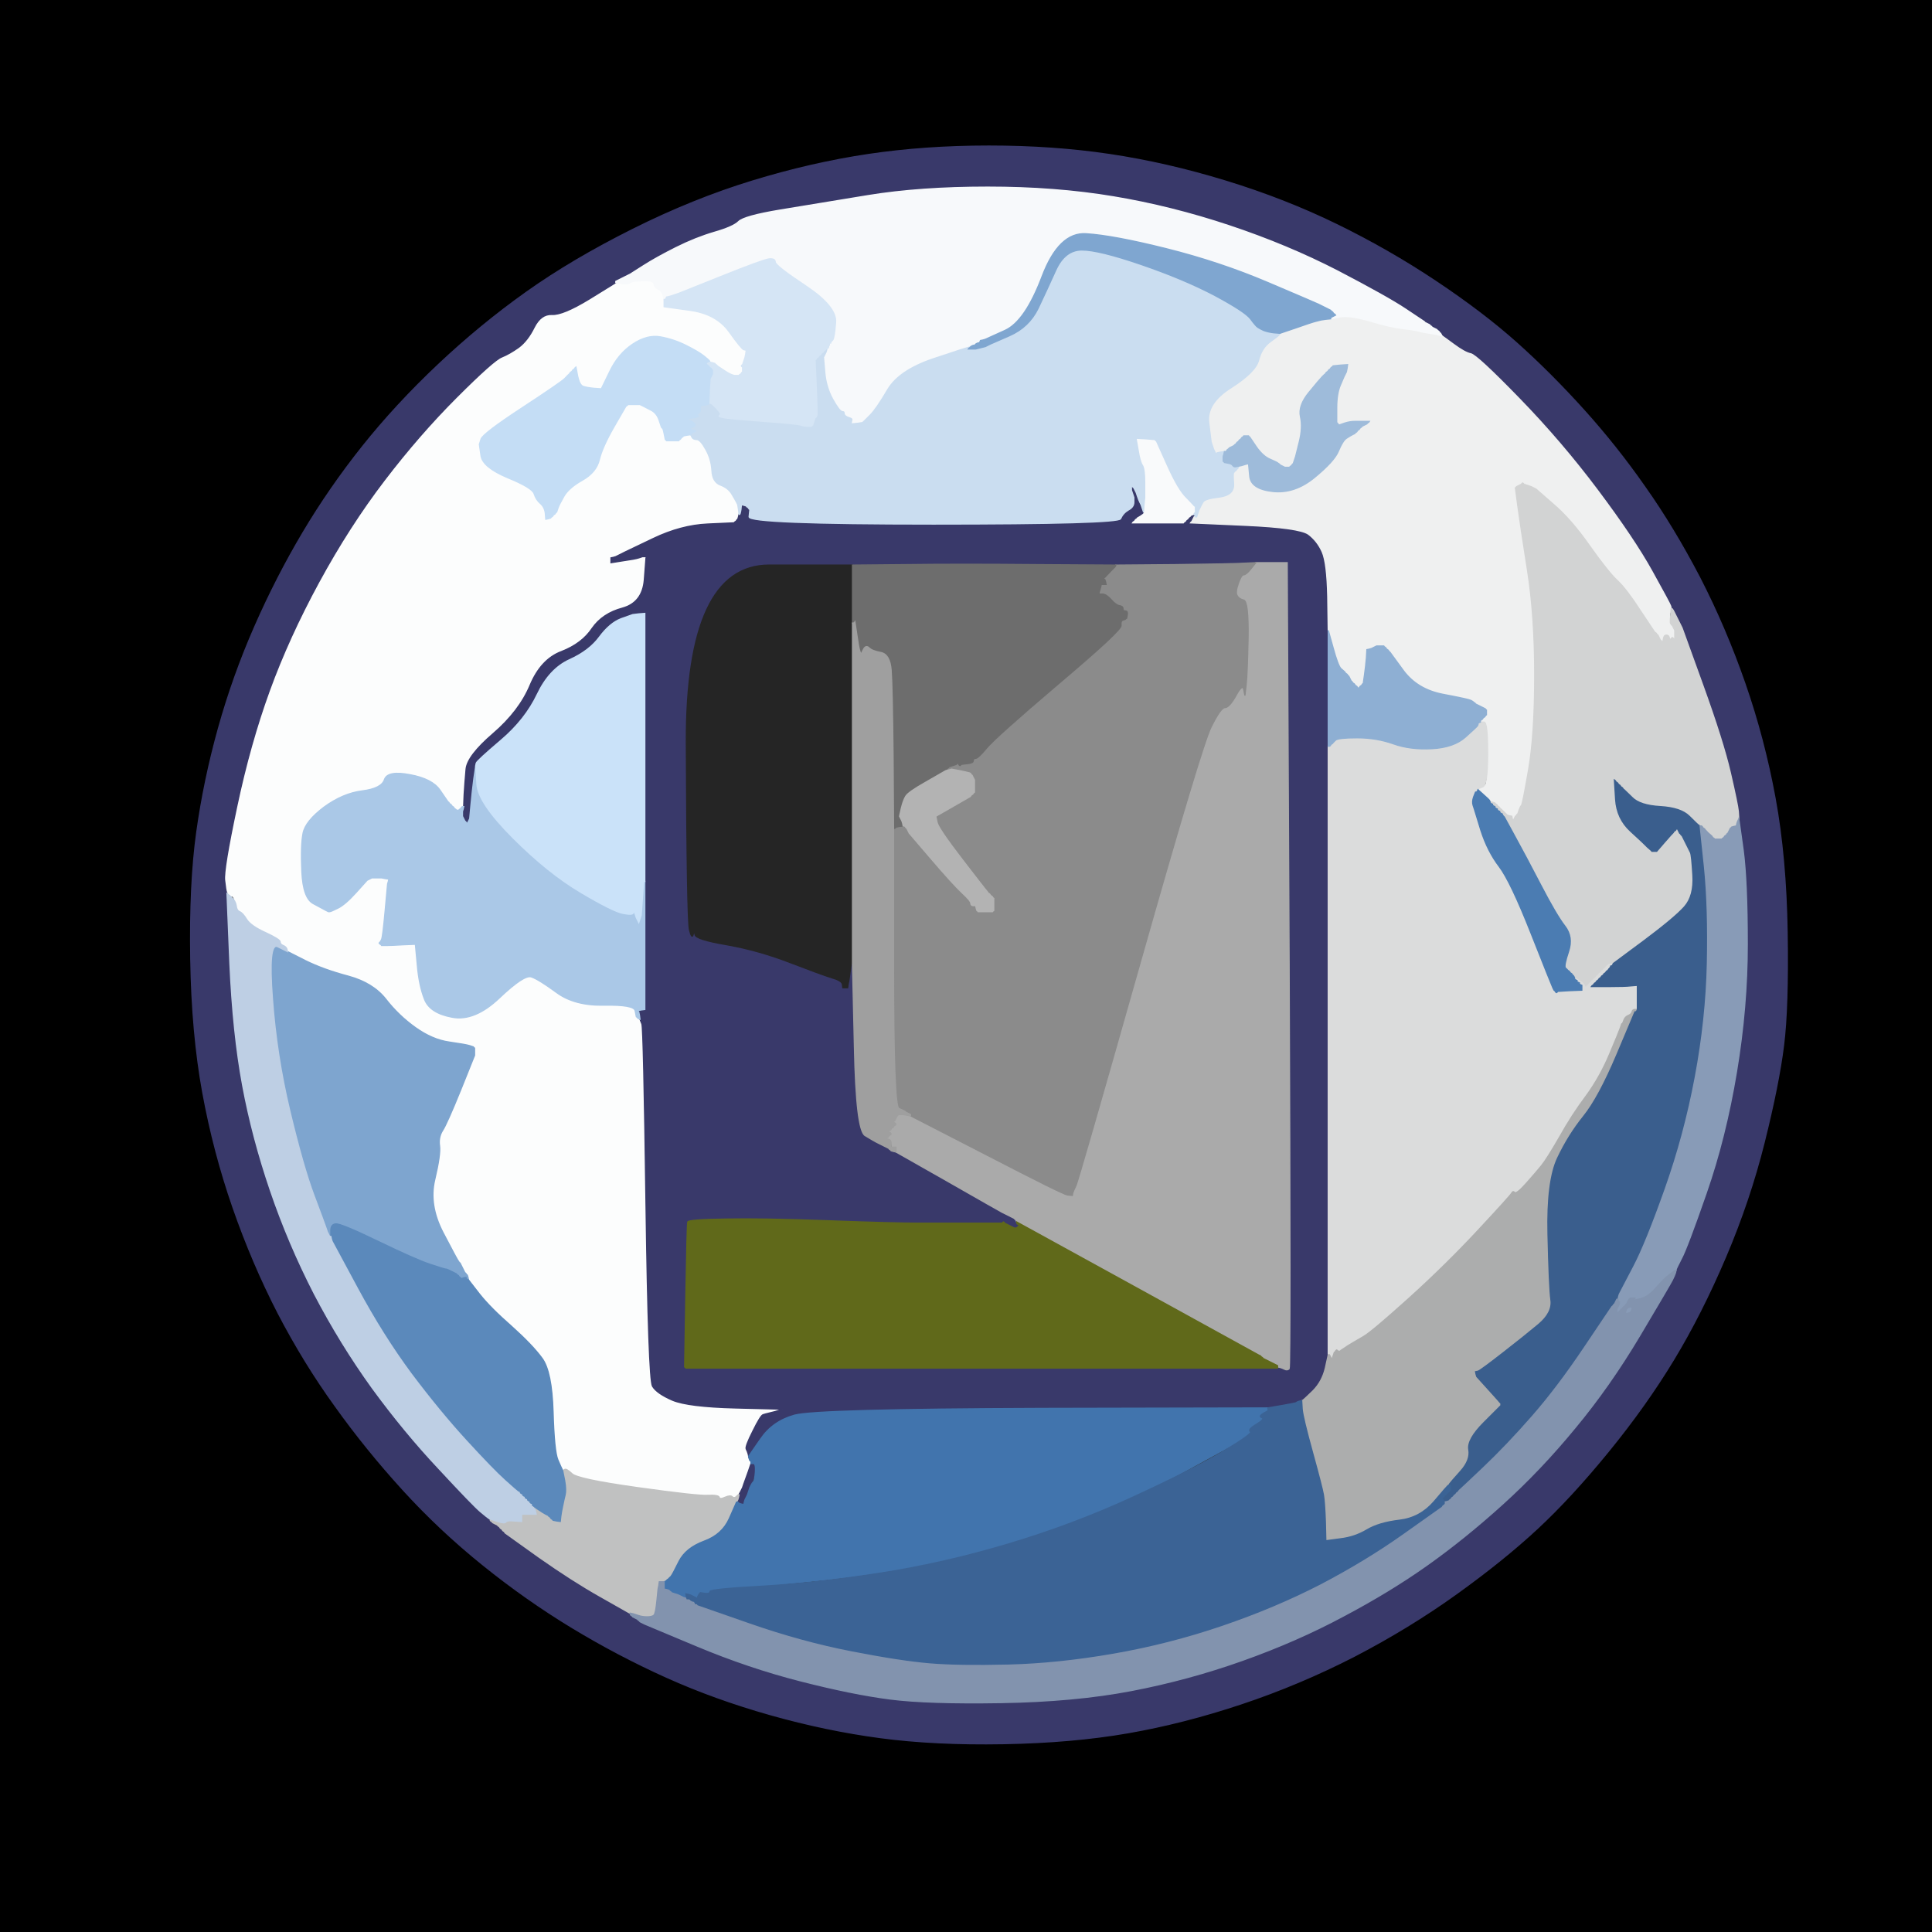
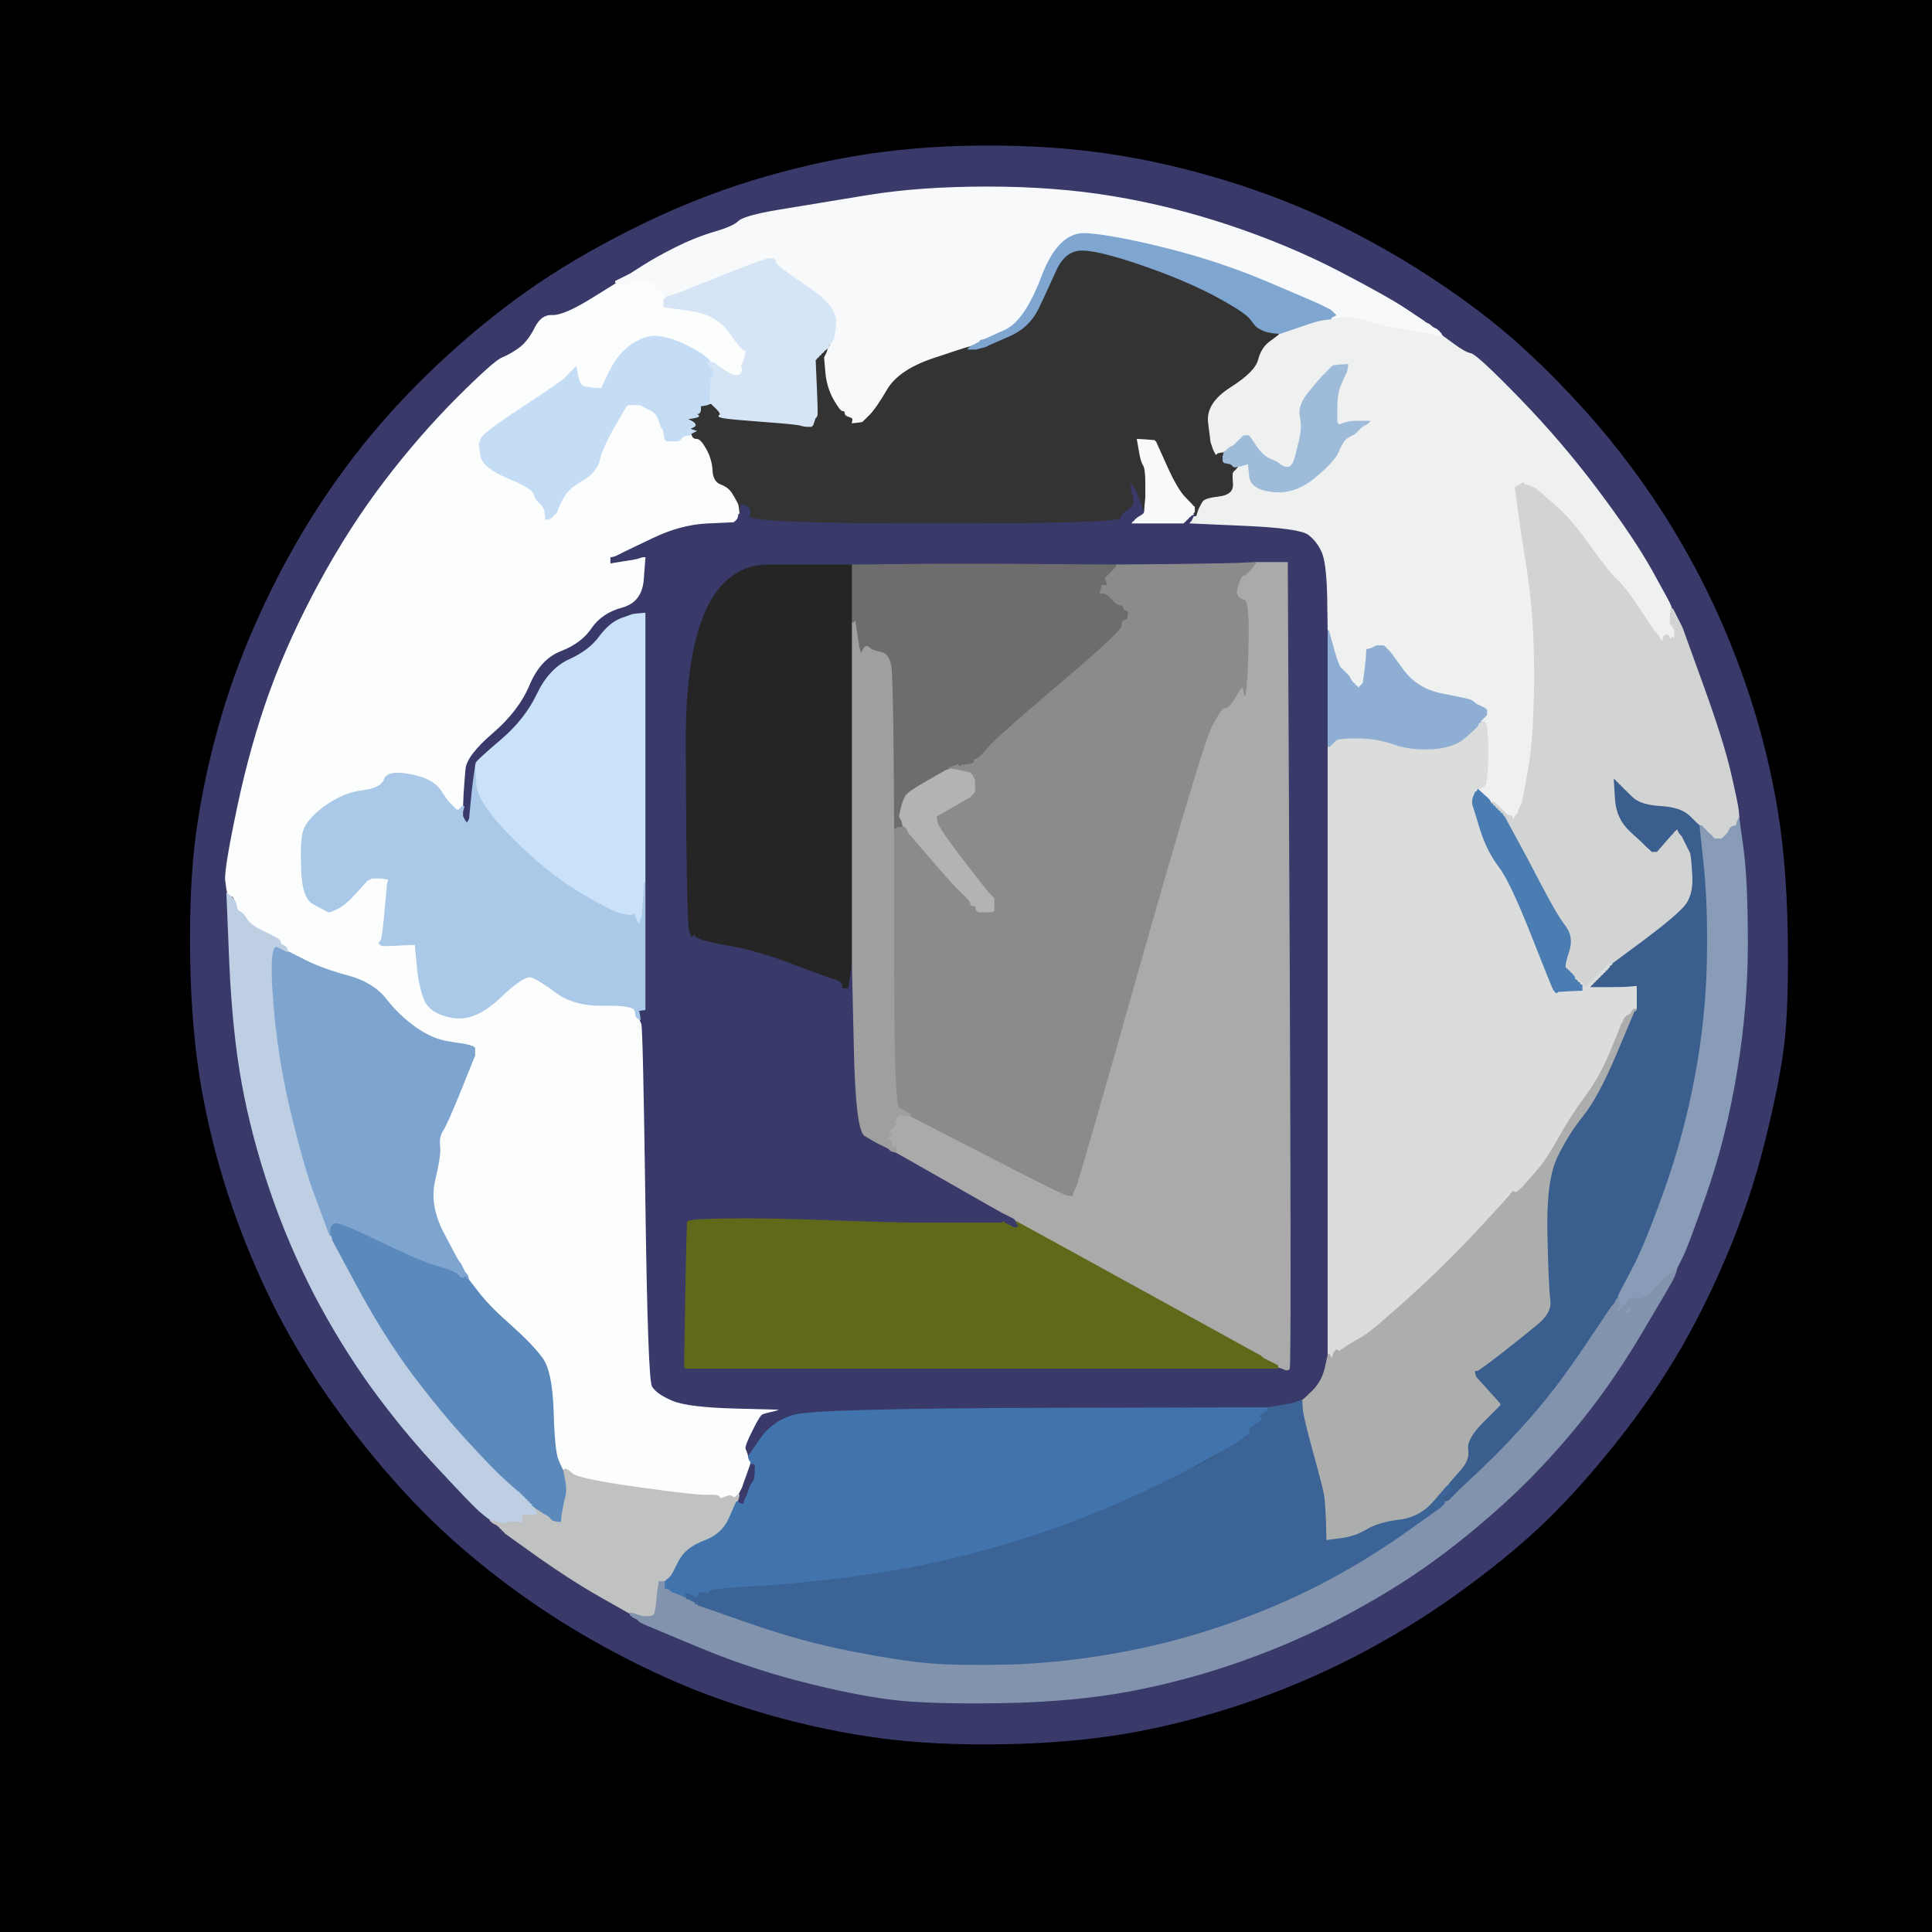
<svg xmlns="http://www.w3.org/2000/svg" width="800" height="800">
  <rect width="100%" height="100%" fill="#333333" stroke="none" />
  <path style="opacity:1;fill:#000000;fill-rule:evenodd;stroke:#000000;stroke-width:0.5px;stroke-linecap:butt;stroke-linejoin:miter;stroke-opacity:1;" d="M 0.0 400.0 L 0.0 0.0 L 400.0 0.0 L 800.0 0.0 L 800.0 400.0 L 800.0 800.0 L 400.0 800.0 L 0.0 800.0 L 0.0 400.0 z  M 409.5 60.5 Q 436.0 60.5 459.5 64.0 Q 483.0 67.5 507.5 75.0 Q 532.0 82.5 553.5 93.0 Q 575.0 103.5 594.5 116.5 Q 614.0 129.5 628.0 142.0 Q 642.0 154.5 655.8 169.8 Q 669.5 185.0 681.2 201.8 Q 693.0 218.5 703.8 239.2 Q 714.5 260.0 722.5 283.0 Q 730.5 306.0 735.0 330.5 Q 739.5 355.0 740.0 386.0 Q 740.5 417.0 738.5 433.0 Q 736.5 449.0 730.5 473.0 Q 724.5 497.0 714.5 520.5 Q 704.5 544.0 693.0 563.0 Q 681.5 582.0 666.0 601.0 Q 650.5 620.0 636.5 633.0 Q 622.5 646.0 603.0 660.0 Q 583.5 674.0 560.8 685.8 Q 538.0 697.5 514.0 705.5 Q 490.0 713.5 467.0 717.5 Q 444.0 721.5 415.5 722.0 Q 387.0 722.5 364.5 719.5 Q 342.0 716.5 319.0 710.0 Q 296.0 703.5 276.0 694.5 Q 256.0 685.5 237.0 674.0 Q 218.0 662.5 200.0 648.0 Q 182.0 633.5 166.8 616.8 Q 151.5 600.0 138.8 582.2 Q 126.0 564.5 115.2 543.8 Q 104.5 523.0 96.5 500.0 Q 88.5 477.0 84.0 452.5 Q 79.5 428.0 79.0 397.0 Q 78.5 366.0 81.5 344.5 Q 84.5 323.0 90.5 301.5 Q 96.5 280.0 105.5 259.5 Q 114.5 239.0 125.5 220.5 Q 136.5 202.0 150.2 184.8 Q 164.0 167.5 181.5 151.0 Q 199.0 134.5 218.0 121.0 Q 237.0 107.5 262.0 95.0 Q 287.0 82.5 311.5 75.0 Q 336.0 67.5 359.5 64.0 Q 383.0 60.5 409.5 60.5 z  " />
  <path style="opacity:1;fill:#FCFDFD;fill-rule:evenodd;stroke:#FCFDFD;stroke-width:0.5px;stroke-linecap:butt;stroke-linejoin:miter;stroke-opacity:1;" d="M 261.0 117.0 L 262.0 116.5 L 266.2 116.2 Q 270.5 116.0 270.8 117.5 Q 271.0 119.0 272.2 119.5 Q 273.5 120.0 274.8 121.2 Q 276.0 122.5 276.0 122.8 L 276.0 123.0 L 275.5 123.2 Q 275.0 123.5 275.0 123.8 L 275.0 124.0 L 275.0 125.5 L 275.0 127.0 L 285.8 128.5 Q 296.5 130.0 301.8 137.2 Q 307.0 144.5 308.0 144.8 L 309.0 145.0 L 308.8 146.5 L 308.5 148.0 L 308.0 149.5 L 307.5 151.0 L 307.2 151.2 L 307.0 151.5 L 307.2 151.8 L 307.5 152.0 L 307.5 153.0 L 307.5 154.0 L 307.2 154.2 L 307.0 154.5 L 306.8 154.8 L 306.5 155.0 L 306.2 155.2 L 306.0 155.5 L 304.5 155.5 Q 303.0 155.5 300.0 153.5 L 297.0 151.5 L 296.8 151.2 L 296.5 151.0 L 296.2 150.8 L 296.0 150.5 L 295.0 150.2 L 294.0 150.0 L 293.8 149.5 Q 293.5 149.0 291.2 147.2 Q 289.0 145.5 284.0 143.0 Q 279.0 140.5 273.5 139.5 Q 268.0 138.5 262.0 142.5 Q 256.0 146.5 252.5 153.8 L 249.0 161.0 L 246.0 160.8 Q 243.0 160.5 241.5 160.0 Q 240.0 159.5 239.2 155.8 L 238.5 152.0 L 238.2 152.2 L 238.0 152.5 L 237.8 152.8 L 237.5 153.0 L 237.2 153.2 L 237.0 153.5 L 236.8 153.8 L 236.5 154.0 L 236.2 154.2 L 236.0 154.5 L 235.8 154.8 Q 235.5 155.0 233.8 156.8 Q 232.0 158.5 216.0 169.0 Q 200.0 179.5 199.2 181.8 L 198.5 184.0 L 199.2 188.8 Q 200.0 193.5 210.2 197.8 Q 220.5 202.0 221.2 204.5 Q 222.0 207.0 223.8 208.5 Q 225.5 210.0 225.8 212.5 L 226.0 215.0 L 227.0 214.8 L 228.0 214.5 L 228.2 214.2 L 228.5 214.0 L 228.8 213.8 L 229.0 213.5 L 229.2 213.2 L 229.5 213.0 L 229.8 212.8 L 230.0 212.5 L 230.2 212.2 L 230.5 212.0 L 231.0 210.5 Q 231.5 209.0 233.5 205.5 Q 235.5 202.0 241.2 198.8 Q 247.0 195.5 248.2 190.2 Q 249.5 185.0 254.2 176.8 L 259.0 168.5 L 259.2 168.2 L 259.5 168.0 L 259.8 167.8 L 260.0 167.5 L 262.5 167.5 L 265.0 167.5 L 266.0 168.0 L 267.0 168.5 L 269.5 169.8 Q 272.0 171.0 273.0 174.2 Q 274.0 177.5 274.2 177.2 Q 274.5 177.0 275.0 179.5 L 275.5 182.0 L 275.8 182.2 L 276.0 182.5 L 278.5 182.5 L 281.0 182.5 L 281.2 182.2 L 281.5 182.0 L 281.8 181.8 L 282.0 181.5 L 282.2 181.2 L 282.5 181.0 L 282.8 180.8 L 283.0 180.5 L 284.5 180.2 L 286.0 180.0 L 286.5 181.0 Q 287.0 182.0 288.5 182.0 Q 290.0 182.0 292.2 186.0 Q 294.5 190.0 294.8 194.8 Q 295.0 199.5 298.2 200.8 Q 301.5 202.0 303.0 204.5 Q 304.5 207.0 305.0 208.0 L 305.5 209.0 L 305.8 211.0 L 306.0 213.0 L 305.8 214.0 L 305.5 215.0 L 305.2 215.2 L 305.0 215.5 L 304.8 215.8 L 304.5 216.0 L 304.2 216.2 L 304.0 216.5 L 293.0 217.0 Q 282.0 217.5 270.5 223.0 L 259.0 228.5 L 258.0 229.0 L 257.0 229.5 L 256.0 230.0 L 255.0 230.5 L 254.0 230.8 L 253.0 231.0 L 253.0 232.0 L 253.0 233.0 L 258.0 232.2 Q 263.0 231.5 264.5 231.0 L 266.0 230.5 L 267.0 230.5 L 268.0 230.5 L 267.8 230.8 L 267.5 231.0 L 266.8 240.2 Q 266.0 249.5 257.8 251.8 Q 249.5 254.0 245.2 260.2 Q 241.0 266.5 232.5 269.8 Q 224.0 273.0 219.5 283.8 Q 215.0 294.5 204.2 303.8 Q 193.5 313.0 193.0 318.5 Q 192.5 324.0 192.2 329.0 L 192.0 334.0 L 191.8 334.0 L 191.5 334.0 L 191.2 334.2 L 191.0 334.5 L 190.8 334.8 L 190.5 335.0 L 190.2 335.2 L 190.0 335.5 L 189.5 335.5 L 189.0 335.5 L 188.8 335.2 L 188.5 335.0 L 188.2 334.8 L 188.0 334.5 L 187.8 334.2 L 187.5 334.0 L 187.2 333.8 L 187.0 333.5 L 186.8 333.2 L 186.5 333.0 L 186.2 332.8 L 186.0 332.5 L 185.8 332.2 L 185.5 332.0 L 182.2 327.2 Q 179.0 322.5 169.8 320.8 Q 160.5 319.0 159.2 322.8 Q 158.0 326.5 150.0 327.5 Q 142.0 328.5 134.2 334.2 Q 126.5 340.0 125.5 345.0 Q 124.5 350.0 125.0 361.0 Q 125.5 372.0 129.8 374.2 Q 134.0 376.5 135.0 377.0 L 136.0 377.5 L 136.5 377.5 Q 137.0 377.5 140.0 376.0 Q 143.0 374.5 147.5 369.5 L 152.0 364.5 L 153.0 364.0 L 154.0 363.5 L 156.0 363.5 L 158.0 363.5 L 159.5 363.8 L 161.0 364.0 L 160.8 365.0 L 160.5 366.0 L 159.5 377.0 Q 158.5 388.0 158.0 389.0 L 157.5 390.0 L 157.2 390.2 L 157.0 390.5 L 157.2 390.8 L 157.5 391.0 L 157.8 391.2 L 158.0 391.5 L 160.0 391.5 Q 162.0 391.5 167.0 391.2 L 172.0 391.0 L 172.8 399.5 Q 173.5 408.0 175.8 413.8 Q 178.0 419.5 187.2 421.2 Q 196.5 423.0 206.8 413.2 Q 217.0 403.5 220.0 404.5 Q 223.0 405.5 230.5 411.0 Q 238.0 416.5 250.2 416.2 Q 262.5 416.0 263.0 418.0 Q 263.5 420.0 263.8 420.0 L 264.0 420.0 L 264.2 421.0 Q 264.5 422.0 264.8 422.0 L 265.0 422.0 L 265.8 424.0 Q 266.5 426.0 267.5 498.5 Q 268.5 571.0 270.2 574.0 Q 272.0 577.0 278.5 579.8 Q 285.0 582.5 304.5 583.0 L 324.0 583.5 L 322.5 584.0 L 321.0 584.5 L 319.0 585.0 L 317.0 585.5 L 316.0 585.8 Q 315.0 586.0 311.8 592.5 Q 308.5 599.0 309.0 600.0 Q 309.5 601.0 309.8 602.0 L 310.0 603.0 L 310.0 603.2 Q 310.0 603.5 310.5 603.8 L 311.0 604.0 L 311.0 604.5 L 311.0 605.0 L 311.0 605.5 L 311.0 606.0 L 309.8 609.5 Q 308.5 613.0 308.0 614.5 L 307.5 616.0 L 307.0 617.0 L 306.5 618.0 L 306.2 618.5 L 306.0 619.0 L 305.8 619.0 Q 305.5 619.0 304.8 619.8 Q 304.0 620.5 303.2 619.8 Q 302.5 619.0 300.2 620.0 Q 298.0 621.0 297.8 620.0 Q 297.5 619.0 293.2 619.2 Q 289.0 619.5 264.0 616.0 Q 239.0 612.5 236.8 610.2 Q 234.5 608.0 233.8 608.5 L 233.0 609.0 L 232.8 608.5 Q 232.5 608.0 231.0 604.5 Q 229.5 601.0 229.0 584.5 Q 228.5 568.0 224.5 562.5 Q 220.5 557.0 211.8 549.2 Q 203.0 541.5 198.5 535.8 L 194.0 530.0 L 193.8 529.5 Q 193.5 529.0 193.2 529.0 L 193.0 529.0 L 192.8 528.0 L 192.5 527.0 L 192.0 526.0 L 191.5 525.0 L 191.0 524.0 L 190.5 523.0 L 190.2 522.8 L 190.0 522.5 L 189.8 522.2 Q 189.5 522.0 183.5 510.5 Q 177.5 499.0 180.0 488.5 Q 182.5 478.0 182.0 474.5 Q 181.5 471.0 183.2 468.2 Q 185.0 465.5 190.8 451.2 L 196.5 437.0 L 196.5 435.5 L 196.5 434.0 L 196.2 433.8 L 196.0 433.5 L 194.5 433.0 Q 193.0 432.5 186.0 431.5 Q 179.0 430.5 172.0 425.5 Q 165.0 420.5 159.8 413.8 Q 154.5 407.0 144.2 404.2 Q 134.0 401.5 126.5 397.8 L 119.0 394.0 L 118.8 393.5 Q 118.5 393.0 118.2 393.0 L 118.0 393.0 L 117.8 392.5 Q 117.5 392.0 117.2 392.0 L 117.0 392.0 L 116.8 391.5 Q 116.5 391.0 116.2 390.0 Q 116.0 389.0 110.0 386.2 Q 104.0 383.5 102.2 380.8 Q 100.5 378.0 99.2 377.5 Q 98.0 377.0 97.5 374.0 Q 97.0 371.0 96.0 371.0 L 95.0 371.0 L 94.8 370.5 Q 94.5 370.0 94.2 370.0 L 94.0 370.0 L 93.8 369.5 Q 93.5 369.0 93.0 364.5 Q 92.5 360.0 98.0 334.0 Q 103.5 308.0 111.5 286.0 Q 119.5 264.0 132.0 241.0 Q 144.5 218.0 159.0 199.0 Q 173.5 180.0 189.0 164.5 Q 204.5 149.0 207.8 147.8 Q 211.0 146.5 214.8 143.8 Q 218.5 141.0 221.2 135.5 Q 224.0 130.0 228.5 130.2 Q 233.0 130.5 244.0 123.8 L 255.0 117.0 L 256.5 117.2 L 258.0 117.5 L 259.0 117.5 L 260.0 117.5 L 261.0 117.0 z  " />
  <path style="opacity:1;fill:#39396A;fill-rule:evenodd;stroke:#39396A;stroke-width:0.5px;stroke-linecap:butt;stroke-linejoin:miter;stroke-opacity:1;" d="M 468.5 202.0 L 468.5 201.0 L 468.8 201.2 L 469.0 201.5 L 469.2 201.8 L 469.5 202.0 L 470.0 203.0 L 470.5 204.0 L 471.0 205.5 Q 471.5 207.0 472.0 208.0 L 472.5 209.0 L 473.0 210.5 L 473.5 212.0 L 473.8 212.0 L 474.0 212.0 L 473.8 212.5 Q 473.5 213.0 472.2 213.8 L 471.0 214.5 L 470.8 214.8 L 470.5 215.0 L 470.2 215.2 L 470.0 215.5 L 469.8 215.8 L 469.5 216.0 L 469.2 216.2 L 469.0 216.5 L 479.5 216.5 L 490.0 216.5 L 490.2 216.2 L 490.5 216.0 L 490.8 215.8 L 491.0 215.5 L 491.2 215.2 L 491.5 215.0 L 491.8 214.8 L 492.0 214.5 L 492.2 214.2 L 492.5 214.0 L 492.8 213.8 L 493.0 213.5 L 493.5 213.2 L 494.0 213.0 L 494.2 213.0 L 494.5 213.0 L 494.8 213.5 L 495.0 214.0 L 494.8 214.0 L 494.5 214.0 L 494.0 215.0 L 493.5 216.0 L 493.2 216.2 L 493.0 216.5 L 515.5 217.5 Q 538.0 218.5 541.8 221.2 Q 545.5 224.0 547.5 228.5 Q 549.5 233.0 549.8 247.0 L 550.0 261.0 L 550.0 285.0 L 550.0 309.0 L 550.0 435.0 L 550.0 561.0 L 548.8 566.5 Q 547.5 572.0 543.8 575.8 Q 540.0 579.5 539.5 579.8 L 539.0 580.0 L 538.8 580.0 Q 538.5 580.0 538.2 580.5 L 538.0 581.0 L 537.0 581.2 Q 536.0 581.5 530.5 582.2 L 525.0 583.0 L 431.5 583.2 Q 338.0 583.5 329.0 586.0 Q 320.0 588.5 315.8 594.2 Q 311.5 600.0 312.5 604.0 Q 313.5 608.0 312.0 612.0 L 310.5 616.0 L 310.0 617.5 L 309.5 619.0 L 309.0 620.0 L 308.5 621.0 L 308.2 622.0 L 308.0 623.0 L 307.0 622.8 L 306.0 622.5 L 305.8 622.2 L 305.5 622.0 L 305.2 622.0 L 305.0 622.0 L 305.2 621.5 L 305.5 621.0 L 305.8 620.0 L 306.0 619.0 L 306.2 618.5 L 306.5 618.0 L 307.0 617.0 L 307.5 616.0 L 308.0 614.5 Q 308.5 613.0 309.8 609.5 L 311.0 606.0 L 311.0 605.5 L 311.0 605.0 L 311.0 604.5 L 311.0 604.0 L 310.5 603.8 Q 310.0 603.5 310.0 603.2 L 310.0 603.0 L 309.8 602.0 Q 309.5 601.0 309.0 600.0 Q 308.5 599.0 311.8 592.5 Q 315.0 586.0 316.0 585.8 L 317.0 585.5 L 319.0 585.0 L 321.0 584.5 L 322.5 584.0 L 324.0 583.5 L 304.5 583.0 Q 285.0 582.5 278.5 579.8 Q 272.0 577.0 270.2 574.0 Q 268.5 571.0 267.5 498.5 Q 266.5 426.0 265.8 424.0 L 265.0 422.0 L 264.8 421.0 Q 264.5 420.0 264.2 420.0 L 264.0 420.0 L 264.0 419.0 Q 264.0 418.0 265.5 418.0 L 267.0 418.0 L 267.0 391.5 L 267.0 365.0 L 267.0 309.5 L 267.0 254.0 L 264.5 254.2 L 262.0 254.5 L 257.2 256.2 Q 252.5 258.0 248.2 263.8 Q 244.0 269.5 235.8 273.2 Q 227.5 277.0 222.5 287.5 Q 217.5 298.0 207.5 306.5 Q 197.5 315.0 197.2 316.0 L 197.0 317.0 L 196.2 322.5 Q 195.5 328.0 195.0 333.5 L 194.5 339.0 L 194.0 340.0 L 193.5 341.0 L 193.2 340.8 L 193.0 340.5 L 192.8 340.2 L 192.5 340.0 L 192.0 339.0 L 191.5 338.0 L 191.5 337.0 L 191.5 336.0 L 191.8 335.0 L 192.0 334.0 L 192.2 329.0 Q 192.5 324.0 193.0 318.5 Q 193.5 313.0 204.2 303.8 Q 215.0 294.5 219.5 283.8 Q 224.0 273.0 232.5 269.8 Q 241.0 266.5 245.2 260.2 Q 249.5 254.0 257.8 251.8 Q 266.0 249.5 266.8 240.2 L 267.5 231.0 L 267.8 230.8 L 268.0 230.5 L 267.0 230.5 L 266.0 230.5 L 264.5 231.0 Q 263.0 231.5 258.0 232.2 L 253.0 233.0 L 253.0 232.0 L 253.0 231.0 L 254.0 230.8 L 255.0 230.5 L 256.0 230.0 L 257.0 229.5 L 258.0 229.0 L 259.0 228.5 L 270.5 223.0 Q 282.0 217.5 293.0 217.0 L 304.0 216.5 L 304.2 216.2 L 304.5 216.0 L 304.8 215.8 L 305.0 215.5 L 305.2 215.2 L 305.5 215.0 L 305.8 214.0 L 306.0 213.0 L 306.2 213.0 Q 306.5 213.0 306.8 211.0 L 307.0 209.0 L 308.0 209.2 L 309.0 209.5 L 309.2 209.8 L 309.5 210.0 L 309.8 210.2 L 310.0 210.5 L 310.2 210.8 L 310.5 211.0 L 310.2 214.0 Q 310.0 217.0 386.5 217.0 Q 463.0 217.0 464.0 214.8 Q 465.0 212.5 467.2 211.2 Q 469.5 210.0 469.5 208.0 L 469.5 206.0 L 469.0 204.5 L 468.5 203.0 L 468.5 202.0 z  M 318.5 234.0 L 353.0 234.0 L 375.0 233.8 Q 397.0 233.5 429.5 233.8 L 462.0 234.0 L 486.5 233.8 Q 511.0 233.5 515.5 233.2 L 520.0 233.0 L 526.5 233.0 L 533.0 233.0 L 533.8 399.5 Q 534.5 566.0 533.8 566.8 Q 533.0 567.5 532.0 567.0 Q 531.0 566.5 530.0 566.2 L 529.0 566.0 L 529.0 566.2 L 529.0 566.5 L 406.5 566.5 L 284.0 566.5 L 283.8 566.2 L 283.5 566.0 L 284.0 536.5 Q 284.5 507.0 284.8 506.0 Q 285.0 505.0 300.5 504.8 Q 316.0 504.5 343.0 505.5 Q 370.0 506.5 380.5 506.5 Q 391.0 506.5 400.0 506.5 Q 409.0 506.5 410.5 506.5 Q 412.0 506.5 413.5 506.5 L 415.0 506.5 L 415.2 506.2 L 415.5 506.0 L 415.8 506.2 L 416.0 506.5 L 417.0 507.0 L 418.0 507.5 L 419.0 508.0 L 420.0 508.5 L 420.5 508.5 L 421.0 508.5 L 421.2 508.2 L 421.5 508.0 L 421.8 507.8 L 422.0 507.5 L 421.8 507.2 L 421.5 507.0 L 421.2 506.8 L 421.0 506.5 L 421.0 506.2 L 421.0 506.0 L 420.8 505.5 L 420.5 505.0 L 420.2 504.8 L 420.0 504.5 L 419.0 504.0 L 418.0 503.5 L 417.0 503.0 L 416.0 502.5 L 415.0 502.0 Q 414.0 501.5 392.5 489.2 L 371.0 477.0 L 370.5 476.8 Q 370.0 476.5 370.0 476.2 L 370.0 476.0 L 369.0 475.8 L 368.0 475.5 L 367.0 475.0 L 366.0 474.5 L 365.0 474.0 L 364.0 473.5 L 363.0 473.0 Q 362.0 472.5 358.2 470.2 Q 354.5 468.0 353.8 433.5 L 353.0 399.0 L 352.8 399.0 L 352.5 399.0 L 352.0 402.5 L 351.5 406.0 L 351.2 407.5 L 351.0 409.0 L 350.0 409.0 L 349.0 409.0 L 348.8 407.5 Q 348.5 406.0 344.2 404.8 Q 340.0 403.5 327.0 398.5 Q 314.0 393.5 301.0 391.2 Q 288.0 389.0 287.8 387.0 Q 287.5 385.0 287.0 387.0 Q 286.5 389.0 285.5 385.0 Q 284.5 381.0 284.2 307.5 Q 284.0 234.0 318.5 234.0 z  " />
  <path style="opacity:1;fill:#39396A;fill-rule:evenodd;stroke:#39396A;stroke-width:0.5px;stroke-linecap:butt;stroke-linejoin:miter;stroke-opacity:1;" d="M 409.5 60.5 Q 436.0 60.5 459.5 64.0 Q 483.0 67.5 507.5 75.0 Q 532.0 82.5 553.5 93.0 Q 575.0 103.5 594.5 116.5 Q 614.0 129.5 628.0 142.0 Q 642.0 154.5 655.8 169.8 Q 669.5 185.0 681.2 201.8 Q 693.0 218.5 703.8 239.2 Q 714.5 260.0 722.5 283.0 Q 730.5 306.0 735.0 330.5 Q 739.5 355.0 740.0 386.0 Q 740.5 417.0 738.5 433.0 Q 736.5 449.0 730.5 473.0 Q 724.5 497.0 714.5 520.5 Q 704.5 544.0 693.0 563.0 Q 681.5 582.0 666.0 601.0 Q 650.5 620.0 636.5 633.0 Q 622.5 646.0 603.0 660.0 Q 583.5 674.0 560.8 685.8 Q 538.0 697.5 514.0 705.5 Q 490.0 713.5 467.0 717.5 Q 444.0 721.5 415.5 722.0 Q 387.0 722.5 364.5 719.5 Q 342.0 716.5 319.0 710.0 Q 296.0 703.5 276.0 694.5 Q 256.0 685.5 237.0 674.0 Q 218.0 662.5 200.0 648.0 Q 182.0 633.5 166.8 616.8 Q 151.5 600.0 138.8 582.2 Q 126.0 564.5 115.2 543.8 Q 104.5 523.0 96.5 500.0 Q 88.5 477.0 84.0 452.5 Q 79.5 428.0 79.0 397.0 Q 78.5 366.0 81.5 344.5 Q 84.5 323.0 90.5 301.5 Q 96.5 280.0 105.5 259.5 Q 114.5 239.0 125.5 220.5 Q 136.5 202.0 150.2 184.8 Q 164.0 167.5 181.5 151.0 Q 199.0 134.5 218.0 121.0 Q 237.0 107.5 262.0 95.0 Q 287.0 82.5 311.5 75.0 Q 336.0 67.5 359.5 64.0 Q 383.0 60.5 409.5 60.5 z  M 589.8 133.2 L 590.0 133.5 L 591.0 134.0 L 592.0 134.5 L 592.2 134.8 L 592.5 135.0 L 592.8 135.2 L 593.0 135.5 L 594.0 136.0 L 595.0 136.5 L 595.2 136.8 L 595.5 137.0 L 595.8 137.2 L 596.0 137.5 L 596.2 137.8 L 596.5 138.0 L 596.8 138.5 L 597.0 139.0 L 601.8 142.5 Q 606.5 146.0 609.0 146.5 Q 611.5 147.0 629.0 165.0 Q 646.5 183.0 661.5 203.0 Q 676.5 223.0 684.0 236.5 Q 691.5 250.0 691.8 251.0 L 692.0 252.0 L 692.2 252.0 Q 692.5 252.0 693.0 253.0 L 693.5 254.0 L 694.0 255.0 L 694.5 256.0 L 695.0 257.0 L 695.5 258.0 L 696.0 259.0 L 696.5 260.0 L 705.0 283.5 Q 713.5 307.0 716.5 320.0 Q 719.5 333.0 719.8 336.0 L 720.0 339.0 L 721.8 352.0 Q 723.5 365.0 723.5 391.0 Q 723.5 417.0 719.0 444.0 Q 714.5 471.0 706.5 494.0 Q 698.5 517.0 696.2 521.2 Q 694.0 525.5 694.0 525.8 L 694.0 526.0 L 693.8 527.0 Q 693.5 528.0 692.5 530.0 Q 691.5 532.0 679.0 553.0 Q 666.5 574.0 652.2 591.2 Q 638.0 608.5 622.2 622.8 Q 606.5 637.0 591.0 648.0 Q 575.5 659.0 556.2 669.2 Q 537.0 679.5 514.5 687.5 Q 492.0 695.5 468.5 700.0 Q 445.0 704.5 414.5 705.0 Q 384.0 705.5 368.5 703.5 Q 353.0 701.5 331.5 696.0 Q 310.0 690.5 288.5 681.5 L 267.0 672.5 L 266.0 672.0 L 265.0 671.5 L 264.8 671.2 L 264.5 671.0 L 264.2 670.8 L 264.0 670.5 L 263.0 670.0 L 262.0 669.5 L 261.8 669.2 L 261.5 669.0 L 261.2 668.8 L 261.0 668.5 L 261.0 668.2 L 261.0 668.0 L 260.5 667.8 Q 260.0 667.5 248.5 661.0 Q 237.0 654.5 223.2 644.8 L 209.5 635.0 L 209.2 634.8 L 209.0 634.5 L 208.8 634.2 L 208.5 634.0 L 208.2 633.8 L 208.0 633.5 L 207.8 633.2 L 207.5 633.0 L 207.2 632.8 L 207.0 632.5 L 206.8 632.2 L 206.5 632.0 L 206.2 631.8 L 206.0 631.5 L 205.0 631.0 L 204.0 630.5 L 203.8 630.2 L 203.5 630.0 L 203.2 629.8 L 203.0 629.5 L 203.0 629.2 L 203.0 629.0 L 202.5 628.8 Q 202.0 628.5 199.0 626.0 Q 196.0 623.5 182.0 608.5 Q 168.0 593.5 154.2 574.8 Q 140.5 556.0 128.5 532.0 Q 116.5 508.0 109.5 485.5 Q 102.5 463.0 99.0 440.5 Q 95.5 418.0 95.2 394.5 L 95.0 371.0 L 94.5 370.8 Q 94.0 370.5 94.0 370.2 L 94.0 370.0 L 93.8 369.5 Q 93.5 369.0 93.0 364.5 Q 92.5 360.0 98.0 334.0 Q 103.5 308.0 111.5 286.0 Q 119.5 264.0 132.0 241.0 Q 144.5 218.0 159.0 199.0 Q 173.5 180.0 189.0 164.5 Q 204.5 149.0 207.8 147.8 Q 211.0 146.5 214.8 143.8 Q 218.5 141.0 221.2 135.5 Q 224.0 130.0 228.5 130.2 Q 233.0 130.5 244.0 123.8 L 255.0 117.0 L 255.0 116.8 L 255.0 116.5 L 256.0 116.0 L 257.0 115.5 L 258.0 115.0 L 259.0 114.5 L 260.0 114.0 L 261.0 113.5 L 266.5 110.0 Q 272.0 106.5 280.0 102.5 Q 288.0 98.5 295.8 96.2 Q 303.5 94.0 305.8 91.8 Q 308.0 89.5 323.0 87.0 Q 338.0 84.5 359.5 81.0 Q 381.0 77.5 409.0 77.5 Q 437.0 77.5 461.0 81.5 Q 485.0 85.5 509.0 93.5 Q 533.0 101.5 553.8 112.2 Q 574.5 123.0 582.0 128.0 Q 589.5 133.0 589.8 133.2 z  " />
  <path style="opacity:1;fill:#AAAAAA;fill-rule:evenodd;stroke:#AAAAAA;stroke-width:0.5px;stroke-linecap:butt;stroke-linejoin:miter;stroke-opacity:1;" d="M 518.0 235.5 L 520.0 233.0 L 526.5 233.0 L 533.0 233.0 L 533.8 399.5 Q 534.5 566.0 533.8 566.8 Q 533.0 567.5 532.0 567.0 Q 531.0 566.5 530.0 566.2 L 529.0 566.0 L 529.0 565.8 L 529.0 565.5 L 528.0 565.0 L 527.0 564.5 L 526.0 564.0 L 525.0 563.5 L 524.0 563.0 L 523.0 562.5 L 522.8 562.2 L 522.5 562.0 L 522.2 561.8 L 522.0 561.5 L 521.0 561.0 Q 520.0 560.5 470.5 533.2 L 421.0 506.0 L 420.8 505.5 L 420.5 505.0 L 420.2 504.8 L 420.0 504.5 L 419.0 504.0 L 418.0 503.5 L 417.0 503.0 L 416.0 502.5 L 415.0 502.0 Q 414.0 501.5 392.5 489.2 L 371.0 477.0 L 370.8 476.5 Q 370.5 476.0 370.2 476.0 L 370.0 476.0 L 369.8 475.5 Q 369.5 475.0 369.2 473.5 Q 369.0 472.0 368.0 471.8 L 367.0 471.5 L 367.2 471.2 L 367.5 471.0 L 367.8 470.8 L 368.0 470.5 L 368.2 470.2 L 368.5 470.0 L 368.8 469.8 L 369.0 469.5 L 368.8 469.2 L 368.5 469.0 L 368.2 468.8 L 368.0 468.5 L 368.2 468.2 L 368.5 468.0 L 368.8 467.8 L 369.0 467.5 L 369.2 467.2 L 369.5 467.0 L 369.8 466.8 L 370.0 466.5 L 370.2 466.2 L 370.5 466.0 L 370.8 465.8 L 371.0 465.5 L 370.8 465.2 L 370.5 465.0 L 370.2 464.8 L 370.0 464.5 L 370.2 464.2 L 370.5 464.0 L 371.0 463.0 L 371.5 462.0 L 371.8 461.8 L 372.0 461.5 L 373.0 461.5 L 374.0 461.5 L 375.5 461.8 L 377.0 462.0 L 408.5 478.2 Q 440.0 494.5 442.0 494.8 L 444.0 495.0 L 444.2 494.0 Q 444.5 493.0 445.5 491.0 Q 446.5 489.0 472.0 399.0 Q 497.5 309.0 501.5 301.0 Q 505.5 293.0 507.2 293.0 Q 509.0 293.0 511.8 288.0 Q 514.5 283.0 515.0 285.5 L 515.5 288.0 L 516.0 283.5 Q 516.5 279.0 516.8 264.0 Q 517.0 249.0 515.0 248.5 Q 513.0 248.0 512.2 246.5 Q 511.5 245.0 512.8 241.5 Q 514.0 238.0 515.0 238.0 Q 516.0 238.0 518.0 235.5 z  " />
  <path style="opacity:1;fill:#8B8B8B;fill-rule:evenodd;stroke:#8B8B8B;stroke-width:0.5px;stroke-linecap:butt;stroke-linejoin:miter;stroke-opacity:1;" d="M 515.5 233.2 L 520.0 233.0 L 518.0 235.5 Q 516.0 238.0 515.0 238.0 Q 514.0 238.0 512.8 241.5 Q 511.5 245.0 512.2 246.5 Q 513.0 248.0 515.0 248.5 Q 517.0 249.0 516.8 264.0 Q 516.5 279.0 516.0 283.5 L 515.5 288.0 L 515.0 285.5 Q 514.5 283.0 511.8 288.0 Q 509.0 293.0 507.2 293.0 Q 505.5 293.0 501.5 301.0 Q 497.5 309.0 472.0 399.0 Q 446.5 489.0 445.5 491.0 Q 444.5 493.0 444.2 494.0 L 444.0 495.0 L 442.0 494.8 Q 440.0 494.5 408.5 478.2 L 377.0 462.0 L 377.0 461.8 L 377.0 461.5 L 376.0 461.0 L 375.0 460.5 L 374.8 460.2 Q 374.5 460.0 372.2 459.0 Q 370.0 458.0 370.0 400.5 L 370.0 343.0 L 370.2 343.0 L 370.5 343.0 L 370.8 342.8 L 371.0 342.5 L 372.5 342.2 L 374.0 342.0 L 374.2 342.0 L 374.5 342.0 L 374.8 342.2 L 375.0 342.5 L 375.2 342.8 L 375.5 343.0 L 376.0 344.0 L 376.5 345.0 L 385.5 355.5 Q 394.5 366.0 398.2 369.5 Q 402.0 373.0 402.0 374.0 Q 402.0 375.0 403.0 375.0 L 404.0 375.0 L 404.2 376.0 L 404.5 377.0 L 404.8 377.2 L 405.0 377.5 L 408.0 377.5 L 411.0 377.5 L 411.2 377.2 L 411.5 377.0 L 411.5 374.5 L 411.5 372.0 L 411.2 371.8 L 411.0 371.5 L 410.8 371.2 L 410.5 371.0 L 410.2 370.8 L 410.0 370.5 L 409.8 370.2 L 409.5 370.0 L 409.2 369.8 L 409.0 369.5 L 408.8 369.2 Q 408.5 369.0 398.5 356.0 Q 388.5 343.0 388.0 340.5 L 387.5 338.0 L 394.5 334.0 Q 401.5 330.0 401.8 329.8 L 402.0 329.5 L 402.2 329.2 L 402.5 329.0 L 402.8 328.8 L 403.0 328.5 L 403.2 328.2 L 403.5 328.0 L 403.5 325.5 L 403.5 323.0 L 403.0 322.0 L 402.5 321.0 L 402.2 320.8 Q 402.0 320.5 401.8 320.2 Q 401.5 320.0 397.8 319.2 L 394.0 318.5 L 393.0 318.8 L 392.0 319.0 L 392.0 318.8 L 392.0 318.5 L 392.2 318.2 L 392.5 318.0 L 392.8 317.8 L 393.0 317.5 L 394.5 317.0 L 396.0 316.5 L 396.2 316.2 L 396.5 316.0 L 396.8 316.2 L 397.0 316.5 L 397.2 316.8 L 397.5 317.0 L 397.8 316.8 L 398.0 316.5 L 400.5 316.2 Q 403.0 316.0 403.0 315.0 Q 403.0 314.0 404.0 314.0 Q 405.0 314.0 408.5 309.8 Q 412.0 305.5 438.2 283.2 Q 464.5 261.0 464.2 259.0 Q 464.0 257.0 465.0 256.8 Q 466.0 256.5 466.2 256.2 L 466.5 256.0 L 466.8 254.5 Q 467.0 253.0 466.0 253.0 Q 465.0 253.0 465.0 252.0 Q 465.0 251.0 463.5 250.8 Q 462.0 250.5 460.0 248.2 Q 458.0 246.0 456.5 246.0 L 455.0 246.0 L 455.2 245.0 L 455.5 244.0 L 455.8 243.0 L 456.0 242.0 L 457.0 242.0 L 458.0 242.0 L 457.8 241.0 L 457.5 240.0 L 457.2 239.8 L 457.0 239.5 L 457.2 239.2 L 457.5 239.0 L 457.8 238.8 L 458.0 238.5 L 458.2 238.2 L 458.5 238.0 L 460.2 236.2 Q 462.0 234.5 462.0 234.2 L 462.0 234.0 L 486.5 233.8 Q 511.0 233.5 515.5 233.2 z  " />
  <path style="opacity:1;fill:#252525;fill-rule:evenodd;stroke:#252525;stroke-width:0.5px;stroke-linecap:butt;stroke-linejoin:miter;stroke-opacity:1;" d="M 318.5 234.0 L 353.0 234.0 L 353.0 246.0 L 353.0 258.0 L 353.0 328.5 L 353.0 399.0 L 352.8 399.0 L 352.5 399.0 L 352.0 402.5 L 351.5 406.0 L 351.2 407.5 L 351.0 409.0 L 350.0 409.0 L 349.0 409.0 L 348.8 407.5 Q 348.5 406.0 344.2 404.8 Q 340.0 403.5 327.0 398.5 Q 314.0 393.5 301.0 391.2 Q 288.0 389.0 287.8 387.0 Q 287.5 385.0 287.0 387.0 Q 286.5 389.0 285.5 385.0 Q 284.5 381.0 284.2 307.5 Q 284.0 234.0 318.5 234.0 z  " />
  <path style="opacity:1;fill:#EFF0F0;fill-rule:evenodd;stroke:#EFF0F0;stroke-width:0.5px;stroke-linecap:butt;stroke-linejoin:miter;stroke-opacity:1;" d="M 587.0 137.0 L 589.0 137.5 L 592.0 138.0 L 595.0 138.5 L 596.0 138.8 L 597.0 139.0 L 601.8 142.5 Q 606.5 146.0 609.0 146.5 Q 611.5 147.0 629.0 165.0 Q 646.5 183.0 661.5 203.0 Q 676.5 223.0 684.0 236.5 Q 691.5 250.0 691.8 251.0 L 692.0 252.0 L 691.5 253.8 Q 691.0 255.5 692.0 255.8 Q 693.0 256.0 692.8 257.0 Q 692.5 258.0 692.2 258.2 L 692.0 258.5 L 692.2 258.8 L 692.5 259.0 L 693.0 260.0 L 693.5 261.0 L 693.5 263.0 L 693.5 265.0 L 693.2 264.8 L 693.0 264.5 L 692.8 264.2 L 692.5 264.0 L 692.2 264.2 L 692.0 264.5 L 690.5 265.0 L 689.0 265.5 L 688.8 265.8 L 688.5 266.0 L 688.2 265.8 L 688.0 265.5 L 687.8 265.2 L 687.5 265.0 L 687.0 264.0 L 686.5 263.0 L 686.2 262.8 L 686.0 262.5 L 685.8 262.2 L 685.5 262.0 L 685.2 261.8 Q 685.0 261.5 679.2 252.8 Q 673.5 244.0 669.8 240.5 Q 666.0 237.0 658.2 226.0 Q 650.5 215.0 643.2 208.8 L 636.0 202.5 L 635.0 202.0 L 634.0 201.5 L 632.5 201.0 L 631.0 200.5 L 630.8 200.2 L 630.5 200.0 L 630.2 200.2 L 630.0 200.5 L 629.0 201.0 L 628.0 201.5 L 627.8 201.8 L 627.5 202.0 L 628.5 209.5 Q 629.5 217.0 632.5 236.0 Q 635.5 255.0 635.5 279.5 Q 635.5 304.0 633.0 318.5 Q 630.5 333.0 630.0 333.5 Q 629.5 334.0 629.0 335.5 L 628.5 337.0 L 628.2 337.2 L 628.0 337.5 L 627.8 337.8 L 627.5 338.0 L 627.0 339.0 L 626.5 340.0 L 626.2 339.0 L 626.0 338.0 L 625.0 337.8 L 624.0 337.5 L 623.0 337.2 L 622.0 337.0 L 621.8 336.5 L 621.5 336.0 L 621.2 336.0 L 621.0 336.0 L 620.8 335.5 Q 620.5 335.0 620.2 335.0 L 620.0 335.0 L 619.8 334.5 Q 619.5 334.0 619.2 334.0 L 619.0 334.0 L 618.8 333.5 Q 618.5 333.0 618.2 333.0 L 618.0 333.0 L 617.8 332.5 Q 617.5 332.0 617.2 332.0 L 617.0 332.0 L 616.8 331.5 Q 616.5 331.0 613.8 329.5 L 611.0 328.0 L 611.0 327.0 L 611.0 326.0 L 612.5 325.8 Q 614.0 325.5 615.0 325.2 Q 616.0 325.0 616.0 313.0 Q 616.0 301.0 614.0 300.5 L 612.0 300.0 L 612.0 299.0 Q 612.0 298.0 613.0 297.8 L 614.0 297.5 L 614.2 297.2 L 614.5 297.0 L 614.8 296.8 L 615.0 296.5 L 615.2 296.2 L 615.5 296.0 L 615.5 295.0 L 615.5 294.0 L 615.2 293.8 L 615.0 293.5 L 614.0 293.0 L 613.0 292.5 L 612.0 292.0 L 611.0 291.5 L 610.8 291.2 L 610.5 291.0 L 610.2 290.8 Q 610.0 290.5 609.0 290.0 Q 608.0 289.5 597.5 287.5 Q 587.0 285.5 581.2 277.8 L 575.5 270.0 L 575.2 269.8 L 575.0 269.5 L 574.8 269.2 L 574.5 269.0 L 574.2 268.8 L 574.0 268.5 L 573.8 268.2 L 573.5 268.0 L 573.2 267.8 L 573.0 267.5 L 571.5 267.5 L 570.0 267.5 L 569.0 268.0 L 568.0 268.5 L 567.0 268.8 L 566.0 269.0 L 565.8 272.5 Q 565.5 276.0 565.0 279.5 L 564.5 283.0 L 564.2 283.2 L 564.0 283.5 L 563.8 283.8 L 563.5 284.0 L 563.2 284.2 L 563.0 284.5 L 562.8 284.8 L 562.5 285.0 L 562.2 284.8 L 562.0 284.5 L 561.8 284.2 L 561.5 284.0 L 561.2 283.8 L 561.0 283.5 L 560.8 283.2 L 560.5 283.0 L 560.2 282.8 L 560.0 282.5 L 559.8 282.2 L 559.5 282.0 L 559.0 281.0 L 558.5 280.0 L 558.2 279.8 L 558.0 279.5 L 557.8 279.2 L 557.5 279.0 L 557.2 278.8 L 557.0 278.5 L 556.8 278.2 Q 556.5 278.0 555.2 276.8 Q 554.0 275.5 552.0 268.2 L 550.0 261.0 L 549.8 247.0 Q 549.5 233.0 547.5 228.5 Q 545.5 224.0 541.8 221.2 Q 538.0 218.5 515.5 217.5 L 493.0 216.5 L 493.2 216.2 L 493.5 216.0 L 494.0 215.0 L 494.5 214.0 L 494.8 214.0 L 495.0 214.0 L 495.2 214.0 L 495.5 214.0 L 496.0 212.5 L 496.5 211.0 L 497.0 210.0 L 497.5 209.0 L 498.2 207.8 Q 499.0 206.5 505.0 205.8 Q 511.0 205.0 510.8 200.5 Q 510.5 196.0 510.8 195.8 L 511.0 195.5 L 511.2 195.2 L 511.5 195.0 L 511.8 194.8 L 512.0 194.5 L 512.2 194.2 L 512.5 194.0 L 512.8 193.5 L 513.0 193.0 L 514.0 192.8 L 515.0 192.5 L 516.0 192.2 L 517.0 192.0 L 517.5 197.2 Q 518.0 202.5 527.0 203.5 Q 536.0 204.5 544.2 197.8 Q 552.5 191.0 554.2 186.8 Q 556.0 182.5 557.5 181.5 Q 559.0 180.5 560.0 180.0 L 561.0 179.5 L 561.2 179.2 L 561.5 179.0 L 561.8 178.8 L 562.0 178.5 L 562.2 178.2 L 562.5 178.0 L 562.8 177.8 L 563.0 177.5 L 563.2 177.2 L 563.5 177.0 L 563.8 176.8 L 564.0 176.5 L 565.0 176.0 L 566.0 175.5 L 566.2 175.2 L 566.5 175.0 L 566.8 174.8 L 567.0 174.5 L 565.0 174.5 L 563.0 174.5 L 561.0 174.5 Q 559.0 174.5 556.8 175.2 L 554.5 176.0 L 554.2 175.8 L 554.0 175.5 L 553.8 175.2 L 553.5 175.0 L 553.5 169.0 Q 553.5 163.0 555.0 159.5 L 556.5 156.0 L 557.0 155.0 L 557.5 154.0 L 557.8 152.5 L 558.0 151.0 L 555.0 151.2 L 552.0 151.5 L 551.8 151.8 L 551.5 152.0 L 551.2 152.2 L 551.0 152.5 L 550.8 152.8 L 550.5 153.0 L 550.2 153.2 L 550.0 153.5 L 549.8 153.8 L 549.5 154.0 L 549.2 154.2 L 549.0 154.5 L 548.8 154.8 Q 548.5 155.0 547.5 156.0 Q 546.5 157.0 542.0 162.5 Q 537.5 168.0 538.5 172.5 Q 539.5 177.0 538.0 183.0 L 536.5 189.0 L 536.0 190.5 L 535.5 192.0 L 535.2 192.2 L 535.0 192.5 L 534.8 192.8 L 534.5 193.0 L 534.2 193.2 L 534.0 193.5 L 533.0 193.5 L 532.0 193.5 L 531.0 193.0 L 530.0 192.5 L 529.8 192.2 L 529.5 192.0 L 529.2 191.8 Q 529.0 191.5 526.0 190.2 Q 523.0 189.0 520.2 185.0 L 517.5 181.0 L 517.2 180.8 L 517.0 180.5 L 516.0 180.5 L 515.0 180.5 L 514.8 180.8 L 514.5 181.0 L 514.2 181.2 L 514.0 181.5 L 513.8 181.8 L 513.5 182.0 L 513.2 182.2 L 513.0 182.5 L 512.8 182.8 L 512.5 183.0 L 512.2 183.2 L 512.0 183.5 L 511.8 183.8 L 511.5 184.0 L 511.2 184.2 L 511.0 184.5 L 510.0 185.0 L 509.0 185.5 L 508.8 185.8 L 508.5 186.0 L 508.2 186.2 L 508.0 186.5 L 507.8 186.8 L 507.5 187.0 L 507.2 187.0 L 507.0 187.0 L 505.5 187.2 L 504.0 187.5 L 503.8 187.8 L 503.5 188.0 L 503.0 187.0 L 502.5 186.0 L 502.0 184.5 L 501.5 183.0 L 500.5 175.0 Q 499.5 167.0 509.8 160.5 Q 520.0 154.0 521.2 149.0 Q 522.5 144.0 526.0 141.5 Q 529.5 139.0 529.8 138.5 L 530.0 138.0 L 536.5 135.8 Q 543.0 133.5 545.0 133.0 L 547.0 132.5 L 549.0 132.2 L 551.0 132.0 L 555.0 131.2 Q 559.0 130.5 567.5 133.0 Q 576.0 135.5 580.5 136.0 Q 585.0 136.5 587.0 137.0 z  " />
  <path style="opacity:1;fill:#D2D3D3;fill-rule:evenodd;stroke:#D2D3D3;stroke-width:0.5px;stroke-linecap:butt;stroke-linejoin:miter;stroke-opacity:1;" d="M 629.0 201.0 L 630.0 200.5 L 630.2 200.2 L 630.5 200.0 L 630.8 200.2 L 631.0 200.5 L 632.5 201.0 L 634.0 201.5 L 635.0 202.0 L 636.0 202.5 L 643.2 208.8 Q 650.5 215.0 658.2 226.0 Q 666.0 237.0 669.8 240.5 Q 673.5 244.0 679.2 252.8 Q 685.0 261.5 685.2 261.8 L 685.5 262.0 L 685.8 262.2 L 686.0 262.5 L 686.2 262.8 L 686.5 263.0 L 687.0 264.0 L 687.5 265.0 L 687.8 265.2 L 688.0 265.5 L 688.2 265.8 L 688.5 266.0 L 688.8 264.5 Q 689.0 263.0 690.0 263.0 Q 691.0 263.0 691.2 264.0 Q 691.5 265.0 691.8 264.8 L 692.0 264.5 L 692.2 264.2 L 692.5 264.0 L 692.8 264.2 L 693.0 264.5 L 693.2 264.8 L 693.5 265.0 L 693.5 263.0 L 693.5 261.0 L 693.0 260.0 L 692.5 259.0 L 692.2 258.8 L 692.0 258.5 L 691.8 258.2 Q 691.5 258.0 691.8 255.0 L 692.0 252.0 L 692.2 252.0 Q 692.5 252.0 693.0 253.0 L 693.5 254.0 L 694.0 255.0 L 694.5 256.0 L 695.0 257.0 L 695.5 258.0 L 696.0 259.0 L 696.5 260.0 L 705.0 283.5 Q 713.5 307.0 716.5 320.0 Q 719.5 333.0 719.8 336.0 L 720.0 339.0 L 719.8 339.5 Q 719.5 340.0 719.2 341.0 L 719.0 342.0 L 718.0 342.2 L 717.0 342.5 L 716.8 342.8 L 716.5 343.0 L 716.0 344.0 L 715.5 345.0 L 715.2 345.2 L 715.0 345.5 L 714.8 345.8 L 714.5 346.0 L 714.2 346.2 L 714.0 346.5 L 713.8 346.8 L 713.5 347.0 L 713.2 347.2 L 713.0 347.5 L 711.5 347.5 L 710.0 347.5 L 709.8 347.2 L 709.5 347.0 L 709.2 346.8 L 709.0 346.5 L 708.8 346.2 Q 708.5 346.0 707.2 344.8 L 706.0 343.5 L 705.8 343.2 L 705.5 343.0 L 705.2 342.8 L 705.0 342.5 L 704.8 342.2 L 704.5 342.0 L 704.2 342.0 L 704.0 342.0 L 703.5 341.8 Q 703.0 341.5 699.5 338.0 Q 696.0 334.5 687.5 334.0 Q 679.0 333.5 675.8 330.2 L 672.5 327.0 L 672.2 326.8 L 672.0 326.5 L 671.8 326.2 L 671.5 326.0 L 671.2 325.8 L 671.0 325.5 L 670.8 325.2 L 670.5 325.0 L 670.2 324.8 L 670.0 324.5 L 669.8 324.2 L 669.5 324.0 L 669.2 323.8 L 669.0 323.5 L 668.8 323.2 L 668.5 323.0 L 669.0 331.0 Q 669.5 339.0 675.2 344.2 Q 681.0 349.5 682.2 350.8 Q 683.5 352.0 683.8 352.2 L 684.0 352.5 L 685.0 352.5 L 686.0 352.5 L 689.2 348.8 Q 692.5 345.0 692.8 344.8 L 693.0 344.5 L 693.2 344.2 L 693.5 344.0 L 693.8 343.8 L 694.0 343.5 L 694.2 343.2 L 694.5 343.0 L 695.0 344.0 L 695.5 345.0 L 695.8 345.2 L 696.0 345.5 L 696.2 345.8 L 696.5 346.0 L 697.0 347.0 L 697.5 348.0 L 698.0 349.0 L 698.5 350.0 L 699.0 351.0 Q 699.5 352.0 700.0 353.0 Q 700.5 354.0 701.0 362.5 Q 701.5 371.0 697.5 375.5 Q 693.5 380.0 680.8 389.5 L 668.0 399.0 L 667.5 399.2 Q 667.0 399.5 667.0 399.8 L 667.0 400.0 L 666.0 400.2 L 665.0 400.5 L 664.8 400.8 L 664.5 401.0 L 664.2 401.2 L 664.0 401.5 L 663.8 401.8 L 663.5 402.0 L 663.2 402.2 L 663.0 402.5 L 662.8 402.8 L 662.5 403.0 L 662.2 403.2 L 662.0 403.5 L 661.8 403.8 L 661.5 404.0 L 661.2 404.2 L 661.0 404.5 L 660.8 404.8 Q 660.5 405.0 659.2 406.2 L 658.0 407.5 L 657.8 407.8 L 657.5 408.0 L 657.2 408.2 L 657.0 408.5 L 656.8 408.8 L 656.5 409.0 L 656.2 408.8 L 656.0 408.5 L 655.8 408.2 L 655.5 408.0 L 655.2 408.0 L 655.0 408.0 L 654.8 407.5 L 654.5 407.0 L 654.2 407.0 L 654.0 407.0 L 653.8 406.5 L 653.5 406.0 L 653.2 406.0 L 653.0 406.0 L 652.8 405.5 L 652.5 405.0 L 652.2 405.0 L 652.0 405.0 L 651.8 404.5 L 651.5 404.0 L 651.2 403.8 L 651.0 403.5 L 650.8 403.2 L 650.5 403.0 L 650.2 402.8 L 650.0 402.5 L 649.8 402.2 L 649.5 402.0 L 649.2 401.8 Q 649.0 401.5 648.2 400.8 Q 647.5 400.0 649.5 394.0 Q 651.5 388.0 648.0 383.5 Q 644.5 379.0 638.0 366.5 Q 631.5 354.0 627.2 346.2 L 623.0 338.5 L 622.0 338.0 L 621.0 337.5 L 620.8 337.2 L 620.5 337.0 L 620.2 336.8 L 620.0 336.5 L 619.8 336.2 L 619.5 336.0 L 619.2 335.8 L 619.0 335.5 L 618.8 335.2 L 618.5 335.0 L 618.2 334.8 L 618.0 334.5 L 617.8 334.2 L 617.5 334.0 L 617.2 333.0 L 617.0 332.0 L 618.0 332.2 L 619.0 332.5 L 619.2 332.8 L 619.5 333.0 L 619.8 333.2 L 620.0 333.5 L 620.2 333.8 L 620.5 334.0 L 620.8 334.2 L 621.0 334.5 L 621.2 334.8 L 621.5 335.0 L 621.8 335.2 L 622.0 335.5 L 622.8 336.2 Q 623.5 337.0 623.8 337.2 L 624.0 337.5 L 625.0 337.8 L 626.0 338.0 L 626.2 339.0 L 626.5 340.0 L 627.0 339.0 L 627.5 338.0 L 627.8 337.8 L 628.0 337.5 L 628.2 337.2 L 628.5 337.0 L 629.0 335.5 Q 629.5 334.0 630.0 333.5 Q 630.5 333.0 633.0 318.5 Q 635.5 304.0 635.5 279.5 Q 635.5 255.0 632.5 236.0 Q 629.5 217.0 628.5 209.5 L 627.5 202.0 L 627.8 201.8 L 628.0 201.5 L 629.0 201.0 z  " />
  <path style="opacity:1;fill:#6D6D6D;fill-rule:evenodd;stroke:#6D6D6D;stroke-width:0.5px;stroke-linecap:butt;stroke-linejoin:miter;stroke-opacity:1;" d="M 429.5 233.8 L 462.0 234.0 L 462.0 234.2 Q 462.0 234.5 460.2 236.2 L 458.5 238.0 L 458.2 238.2 L 458.0 238.5 L 457.8 238.8 L 457.5 239.0 L 457.2 239.2 L 457.0 239.5 L 457.2 239.8 L 457.5 240.0 L 457.8 241.0 L 458.0 242.0 L 457.0 242.0 L 456.0 242.0 L 455.8 243.0 L 455.5 244.0 L 455.2 245.0 L 455.0 246.0 L 456.5 246.0 Q 458.0 246.0 460.0 248.2 Q 462.0 250.5 463.5 250.8 Q 465.0 251.0 465.0 252.0 Q 465.0 253.0 466.0 253.0 Q 467.0 253.0 466.8 254.5 L 466.5 256.0 L 466.2 256.2 Q 466.0 256.5 465.0 256.8 Q 464.0 257.0 464.2 259.0 Q 464.5 261.0 438.2 283.2 Q 412.0 305.5 408.5 309.8 Q 405.0 314.0 404.0 314.0 Q 403.0 314.0 403.0 315.0 Q 403.0 316.0 400.5 316.2 L 398.0 316.5 L 397.8 316.8 L 397.5 317.0 L 397.2 316.8 L 397.0 316.5 L 396.8 316.2 L 396.5 316.0 L 396.2 316.2 L 396.0 316.5 L 394.5 317.0 L 393.0 317.5 L 392.8 317.8 L 392.5 318.0 L 392.2 318.2 L 392.0 318.5 L 392.0 318.8 L 392.0 319.0 L 391.5 319.2 Q 391.0 319.5 383.5 323.8 Q 376.0 328.0 375.0 329.8 Q 374.0 331.5 373.2 334.8 L 372.5 338.0 L 373.0 339.0 L 373.5 340.0 L 373.8 341.0 L 374.0 342.0 L 372.5 342.2 L 371.0 342.5 L 370.8 342.8 L 370.5 343.0 L 370.2 343.0 L 370.0 343.0 L 369.8 313.5 Q 369.5 284.0 369.0 277.5 Q 368.5 271.0 364.8 270.2 Q 361.0 269.5 359.8 268.2 Q 358.5 267.0 357.5 269.0 L 356.5 271.0 L 356.0 269.5 Q 355.5 268.0 354.8 262.8 L 354.0 257.5 L 353.8 257.8 Q 353.5 258.0 353.2 258.0 L 353.0 258.0 L 353.0 246.0 L 353.0 234.0 L 375.0 233.8 Q 397.0 233.5 429.5 233.8 z  " />
  <path style="opacity:1;fill:#60691A;fill-rule:evenodd;stroke:#60691A;stroke-width:0.5px;stroke-linecap:butt;stroke-linejoin:miter;stroke-opacity:1;" d="M 413.5 506.5 L 415.0 506.5 L 415.2 506.2 L 415.5 506.0 L 415.8 506.2 L 416.0 506.5 L 417.0 507.0 L 418.0 507.5 L 419.0 508.0 L 420.0 508.5 L 420.5 508.5 L 421.0 508.5 L 421.2 508.2 L 421.5 508.0 L 421.8 507.8 L 422.0 507.5 L 421.8 507.2 L 421.5 507.0 L 421.2 506.8 L 421.0 506.5 L 421.0 506.2 L 421.0 506.0 L 470.5 533.2 Q 520.0 560.5 521.0 561.0 L 522.0 561.5 L 522.2 561.8 L 522.5 562.0 L 522.8 562.2 L 523.0 562.5 L 524.0 563.0 L 525.0 563.5 L 526.0 564.0 L 527.0 564.5 L 528.0 565.0 L 529.0 565.5 L 529.0 565.8 L 529.0 566.0 L 529.0 566.2 L 529.0 566.5 L 406.5 566.5 L 284.0 566.5 L 283.8 566.2 L 283.5 566.0 L 284.0 536.5 Q 284.5 507.0 284.8 506.0 Q 285.0 505.0 300.5 504.8 Q 316.0 504.5 343.0 505.5 Q 370.0 506.5 380.5 506.5 Q 391.0 506.5 400.0 506.5 Q 409.0 506.5 410.5 506.5 Q 412.0 506.5 413.5 506.5 z  " />
  <path style="opacity:1;fill:#DBDCDC;fill-rule:evenodd;stroke:#DBDCDC;stroke-width:0.5px;stroke-linecap:butt;stroke-linejoin:miter;stroke-opacity:1;" d="M 612.8 299.5 L 613.0 299.0 L 614.5 299.0 Q 616.0 299.0 616.0 312.0 Q 616.0 325.0 614.0 325.8 Q 612.0 326.5 612.0 326.8 L 612.0 327.0 L 611.5 327.2 Q 611.0 327.5 611.0 327.8 L 611.0 328.0 L 610.2 330.0 Q 609.5 332.0 610.0 333.5 L 610.5 335.0 L 613.2 343.8 Q 616.0 352.5 620.8 358.8 Q 625.5 365.0 634.0 386.5 Q 642.5 408.0 643.0 409.0 L 643.5 410.0 L 643.8 410.2 L 644.0 410.5 L 644.2 410.8 L 644.5 411.0 L 644.8 410.8 L 645.0 410.5 L 649.8 409.8 Q 654.5 409.0 653.5 408.0 Q 652.5 407.0 652.2 406.0 L 652.0 405.0 L 653.8 406.0 Q 655.5 407.0 656.0 408.0 L 656.5 409.0 L 656.8 408.8 L 657.0 408.5 L 657.2 408.2 L 657.5 408.0 L 657.8 407.8 L 658.0 407.5 L 659.2 406.2 Q 660.5 405.0 660.8 404.8 L 661.0 404.5 L 661.2 404.2 L 661.5 404.0 L 661.8 403.8 L 662.0 403.5 L 662.2 403.2 L 662.5 403.0 L 662.8 402.8 L 663.0 402.5 L 663.2 402.2 L 663.5 402.0 L 663.8 401.8 L 664.0 401.5 L 664.2 401.2 L 664.5 401.0 L 664.8 400.8 L 665.0 400.5 L 665.2 400.2 L 665.5 400.0 L 665.8 399.8 L 666.0 399.5 L 667.0 399.2 L 668.0 399.0 L 668.0 400.0 L 668.0 401.0 L 667.0 401.2 L 666.0 401.5 L 665.8 401.8 L 665.5 402.0 L 665.2 402.2 L 665.0 402.5 L 664.8 402.8 L 664.5 403.0 L 664.2 403.2 L 664.0 403.5 L 663.8 403.8 L 663.5 404.0 L 663.2 404.2 L 663.0 404.5 L 662.8 404.8 L 662.5 405.0 L 662.2 405.2 L 662.0 405.5 L 661.8 405.8 L 661.5 406.0 L 661.2 406.2 L 661.0 406.5 L 660.8 406.8 L 660.5 407.0 L 660.2 407.2 L 660.0 407.5 L 659.8 407.8 L 659.5 408.0 L 659.2 408.2 L 659.0 408.5 L 666.0 408.5 Q 673.0 408.5 675.5 408.2 L 678.0 408.0 L 678.0 413.0 L 678.0 418.0 L 677.5 418.2 Q 677.0 418.5 677.0 418.8 L 677.0 419.0 L 676.5 419.2 Q 676.0 419.5 674.5 420.2 Q 673.0 421.0 672.5 422.2 L 672.0 423.5 L 672.2 423.8 Q 672.5 424.0 672.8 425.0 Q 673.0 426.0 672.0 426.2 Q 671.0 426.5 666.8 436.2 Q 662.5 446.0 656.8 453.8 Q 651.0 461.5 645.8 470.8 Q 640.5 480.0 638.2 482.8 Q 636.0 485.5 632.0 490.0 Q 628.0 494.5 627.2 493.8 Q 626.5 493.0 626.0 494.0 Q 625.5 495.0 612.0 509.5 Q 598.5 524.0 583.2 537.8 Q 568.0 551.5 564.5 553.5 Q 561.0 555.5 558.2 557.2 L 555.5 559.0 L 555.2 559.2 L 555.0 559.5 L 554.5 559.5 L 554.0 559.5 L 553.8 559.2 L 553.5 559.0 L 553.2 559.2 L 553.0 559.5 L 552.8 559.8 L 552.5 560.0 L 552.0 561.5 L 551.5 563.0 L 551.0 562.0 L 550.5 561.0 L 550.2 561.0 L 550.0 561.0 L 550.0 435.0 L 550.0 309.0 L 550.2 309.0 L 550.5 309.0 L 550.8 308.8 L 551.0 308.5 L 551.2 308.2 L 551.5 308.0 L 551.8 307.8 L 552.0 307.5 L 553.0 306.5 Q 554.0 305.5 562.0 305.5 Q 570.0 305.5 577.0 308.0 Q 584.0 310.5 593.0 310.0 Q 602.0 309.5 606.8 305.2 Q 611.5 301.0 611.8 300.5 L 612.0 300.0 L 612.2 300.0 Q 612.5 300.0 612.8 299.5 z  " />
  <path style="opacity:1;fill:#ACADAD;fill-rule:evenodd;stroke:#ACADAD;stroke-width:0.5px;stroke-linecap:butt;stroke-linejoin:miter;stroke-opacity:1;" d="M 677.0 418.0 L 678.0 418.0 L 670.0 436.2 Q 662.0 454.5 655.8 462.2 Q 649.5 470.0 645.0 479.5 Q 640.5 489.0 641.0 511.0 Q 641.5 533.0 642.2 538.2 Q 643.0 543.5 637.0 548.5 Q 631.0 553.5 622.0 560.5 Q 613.0 567.5 612.0 567.8 L 611.0 568.0 L 611.2 569.0 L 611.5 570.0 L 616.2 575.2 Q 621.0 580.5 621.2 580.8 L 621.5 581.0 L 621.5 581.5 L 621.5 582.0 L 614.5 589.0 Q 607.5 596.0 608.2 600.2 Q 609.0 604.5 604.8 609.2 Q 600.5 614.0 600.2 614.5 L 600.0 615.0 L 600.0 615.5 L 600.0 616.0 L 599.8 616.0 Q 599.5 616.0 599.2 616.5 L 599.0 617.0 L 598.8 617.0 Q 598.5 617.0 598.2 617.5 L 598.0 618.0 L 597.8 618.0 Q 597.5 618.0 592.8 623.2 Q 588.0 628.5 579.5 629.5 Q 571.0 630.5 566.0 633.5 Q 561.0 636.5 555.0 637.2 L 549.0 638.0 L 548.8 630.0 Q 548.5 622.0 548.0 619.0 Q 547.5 616.0 542.8 598.5 L 538.0 581.0 L 538.5 580.8 Q 539.0 580.5 539.0 580.2 L 539.0 580.0 L 539.5 579.8 Q 540.0 579.5 543.8 575.8 Q 547.5 572.0 548.8 566.5 L 550.0 561.0 L 550.2 561.0 L 550.5 561.0 L 551.0 562.0 L 551.5 563.0 L 552.0 561.5 L 552.5 560.0 L 552.8 559.8 L 553.0 559.5 L 553.2 559.2 L 553.5 559.0 L 553.8 559.2 L 554.0 559.5 L 554.5 559.5 L 555.0 559.5 L 555.2 559.2 L 555.5 559.0 L 558.2 557.2 Q 561.0 555.5 564.5 553.5 Q 568.0 551.5 583.2 537.8 Q 598.5 524.0 612.0 509.5 Q 625.5 495.0 626.0 494.0 Q 626.5 493.0 627.2 493.8 Q 628.0 494.5 632.0 490.0 Q 636.0 485.5 638.2 482.8 Q 640.5 480.0 645.8 470.8 Q 651.0 461.5 656.8 453.8 Q 662.5 446.0 666.5 436.5 Q 670.5 427.0 671.0 425.5 L 671.5 424.0 L 671.8 423.8 L 672.0 423.5 L 672.5 422.2 Q 673.0 421.0 674.2 420.5 Q 675.5 420.0 675.8 419.0 Q 676.0 418.0 677.0 418.0 z  " />
  <path style="opacity:1;fill:#9F9F9F;fill-rule:evenodd;stroke:#9F9F9F;stroke-width:0.5px;stroke-linecap:butt;stroke-linejoin:miter;stroke-opacity:1;" d="M 353.8 257.8 L 354.0 257.5 L 354.8 262.8 Q 355.5 268.0 356.0 269.5 L 356.5 271.0 L 357.5 269.0 Q 358.5 267.0 359.8 268.2 Q 361.0 269.5 364.8 270.2 Q 368.5 271.0 369.0 277.5 Q 369.5 284.0 369.8 313.5 L 370.0 343.0 L 370.0 400.5 Q 370.0 458.0 372.2 459.0 Q 374.5 460.0 374.8 460.2 L 375.0 460.5 L 376.0 461.0 L 377.0 461.5 L 377.0 461.8 L 377.0 462.0 L 375.5 461.8 L 374.0 461.5 L 373.0 461.5 L 372.0 461.5 L 371.8 461.8 L 371.5 462.0 L 371.0 463.0 L 370.5 464.0 L 370.2 464.2 L 370.0 464.5 L 370.2 464.8 L 370.5 465.0 L 370.8 465.2 L 371.0 465.5 L 370.8 465.8 L 370.5 466.0 L 370.2 466.2 L 370.0 466.5 L 369.8 466.8 L 369.5 467.0 L 369.2 467.2 L 369.0 467.5 L 368.8 467.8 L 368.5 468.0 L 368.2 468.2 L 368.0 468.5 L 368.2 468.8 L 368.5 469.0 L 368.8 469.2 L 369.0 469.5 L 368.8 469.8 L 368.5 470.0 L 368.2 470.2 L 368.0 470.5 L 367.8 470.8 L 367.5 471.0 L 367.2 471.2 L 367.0 471.5 L 368.0 471.8 Q 369.0 472.0 369.0 473.5 L 369.0 475.0 L 370.0 475.0 L 371.0 475.0 L 371.0 476.0 L 371.0 477.0 L 370.0 476.8 L 369.0 476.5 L 368.8 476.2 L 368.5 476.0 L 368.2 475.8 L 368.0 475.5 L 367.0 475.0 L 366.0 474.5 L 365.0 474.0 L 364.0 473.5 L 363.0 473.0 Q 362.0 472.5 358.2 470.2 Q 354.5 468.0 353.8 433.5 L 353.0 399.0 L 353.0 328.5 L 353.0 258.0 L 353.2 258.0 Q 353.5 258.0 353.8 257.8 z  " />
  <path style="opacity:1;fill:#AAC8E7;fill-rule:evenodd;stroke:#AAC8E7;stroke-width:0.5px;stroke-linecap:butt;stroke-linejoin:miter;stroke-opacity:1;" d="M 196.2 322.5 L 197.0 317.0 L 197.5 324.8 Q 198.0 332.5 212.5 347.0 Q 227.0 361.5 240.5 369.5 Q 254.0 377.5 258.0 378.2 Q 262.0 379.0 262.2 378.0 Q 262.5 377.0 263.0 378.5 L 263.5 380.0 L 264.0 381.0 L 264.5 382.0 L 265.0 380.5 L 265.5 379.0 L 266.0 372.0 L 266.5 365.0 L 266.8 365.0 L 267.0 365.0 L 267.0 391.5 L 267.0 418.0 L 265.5 418.2 L 264.0 418.5 L 264.2 418.8 L 264.5 419.0 L 264.8 420.5 L 265.0 422.0 L 264.5 421.8 L 264.0 421.5 L 263.8 421.2 L 263.5 421.0 L 263.0 418.5 Q 262.5 416.0 250.2 416.2 Q 238.0 416.5 230.5 411.0 Q 223.0 405.5 220.0 404.5 Q 217.0 403.5 206.8 413.2 Q 196.5 423.0 187.2 421.2 Q 178.0 419.5 175.8 413.8 Q 173.5 408.0 172.8 399.5 L 172.0 391.0 L 167.0 391.2 Q 162.0 391.5 160.0 391.5 L 158.0 391.5 L 157.8 391.2 L 157.5 391.0 L 157.2 390.8 L 157.0 390.5 L 157.2 390.2 L 157.5 390.0 L 158.0 389.0 Q 158.5 388.0 159.5 377.0 L 160.5 366.0 L 160.8 365.0 L 161.0 364.0 L 159.5 363.8 L 158.0 363.5 L 156.0 363.5 L 154.0 363.5 L 153.0 364.0 L 152.0 364.5 L 147.5 369.5 Q 143.0 374.5 140.0 376.0 Q 137.0 377.5 136.5 377.5 L 136.0 377.5 L 135.0 377.0 Q 134.0 376.5 129.8 374.2 Q 125.5 372.0 125.0 361.0 Q 124.5 350.0 125.5 345.0 Q 126.5 340.0 134.2 334.2 Q 142.0 328.5 150.0 327.5 Q 158.0 326.5 159.2 322.8 Q 160.5 319.0 169.8 320.8 Q 179.0 322.5 182.2 327.2 L 185.5 332.0 L 185.8 332.2 L 186.0 332.5 L 186.2 332.8 L 186.5 333.0 L 186.8 333.2 L 187.0 333.5 L 187.2 333.8 L 187.5 334.0 L 187.8 334.2 L 188.0 334.5 L 188.2 334.8 L 188.5 335.0 L 188.8 335.2 L 189.0 335.5 L 189.5 335.5 L 190.0 335.5 L 190.2 335.2 L 190.5 335.0 L 190.8 334.8 L 191.0 334.5 L 191.2 334.2 L 191.5 334.0 L 191.8 334.0 L 192.0 334.0 L 191.8 335.0 L 191.5 336.0 L 191.5 337.0 L 191.5 338.0 L 192.0 339.0 L 192.5 340.0 L 192.8 340.2 L 193.0 340.5 L 193.2 340.8 L 193.5 341.0 L 194.0 340.0 L 194.5 339.0 L 195.0 333.5 Q 195.5 328.0 196.2 322.5 z  " />
  <path style="opacity:1;fill:#3A5E8D;fill-rule:evenodd;stroke:#3A5E8D;stroke-width:0.5px;stroke-linecap:butt;stroke-linejoin:miter;stroke-opacity:1;" d="M 669.0 331.0 L 668.5 323.0 L 668.8 323.2 L 669.0 323.5 L 669.2 323.8 L 669.5 324.0 L 669.8 324.2 L 670.0 324.5 L 670.2 324.8 L 670.5 325.0 L 670.8 325.2 L 671.0 325.5 L 671.2 325.8 L 671.5 326.0 L 671.8 326.2 L 672.0 326.5 L 672.2 326.8 L 672.5 327.0 L 675.8 330.2 Q 679.0 333.5 687.5 334.0 Q 696.0 334.5 699.5 338.0 Q 703.0 341.5 703.5 341.8 L 704.0 342.0 L 705.8 359.0 Q 707.5 376.0 707.0 399.0 Q 706.5 422.0 702.0 446.0 Q 697.5 470.0 689.5 492.5 Q 681.5 515.0 676.5 524.5 Q 671.5 534.0 671.0 535.0 L 670.5 536.0 L 670.2 537.0 L 670.0 538.0 L 669.8 538.0 L 669.5 538.0 L 669.0 539.0 L 668.5 540.0 L 668.2 540.2 L 668.0 540.5 L 667.8 540.8 L 667.5 541.0 L 656.2 557.8 Q 645.0 574.5 634.5 586.5 Q 624.0 598.5 614.2 607.8 Q 604.5 617.0 604.2 617.2 L 604.0 617.5 L 603.8 617.8 L 603.5 618.0 L 603.2 618.2 L 603.0 618.5 L 602.8 618.8 L 602.5 619.0 L 602.2 619.2 L 602.0 619.5 L 601.8 619.8 L 601.5 620.0 L 601.2 620.2 L 601.0 620.5 L 600.8 620.8 L 600.5 621.0 L 600.2 621.2 L 600.0 621.5 L 599.0 621.8 L 598.0 622.0 L 597.8 621.5 L 597.5 621.0 L 597.2 620.8 L 597.0 620.5 L 597.2 620.2 L 597.5 620.0 L 597.8 619.0 L 598.0 618.0 L 598.5 617.8 L 599.0 617.5 L 599.0 617.2 L 599.0 617.0 L 599.5 616.8 L 600.0 616.5 L 600.0 616.2 L 600.0 616.0 L 600.5 615.8 L 601.0 615.5 L 600.8 615.2 L 600.5 615.0 L 600.2 615.0 L 600.0 615.0 L 600.2 614.5 Q 600.5 614.0 604.8 609.2 Q 609.0 604.5 608.2 600.2 Q 607.5 596.0 614.5 589.0 L 621.5 582.0 L 621.5 581.5 L 621.5 581.0 L 621.2 580.8 Q 621.0 580.5 616.2 575.2 L 611.5 570.0 L 611.2 569.0 L 611.0 568.0 L 612.0 567.8 Q 613.0 567.5 622.0 560.5 Q 631.0 553.5 637.0 548.5 Q 643.0 543.5 642.2 538.2 Q 641.5 533.0 641.0 511.0 Q 640.5 489.0 645.0 479.5 Q 649.5 470.0 655.8 462.2 Q 662.0 454.5 669.5 436.8 L 677.0 419.0 L 677.2 419.0 Q 677.5 419.0 677.8 418.5 L 678.0 418.0 L 678.0 413.0 L 678.0 408.0 L 675.5 408.2 Q 673.0 408.5 666.0 408.5 L 659.0 408.5 L 659.2 408.2 L 659.5 408.0 L 659.8 407.8 L 660.0 407.5 L 660.2 407.2 L 660.5 407.0 L 660.8 406.8 L 661.0 406.5 L 661.2 406.2 L 661.5 406.0 L 661.8 405.8 L 662.0 405.5 L 662.2 405.2 L 662.5 405.0 L 662.8 404.8 L 663.0 404.5 L 663.2 404.2 L 663.5 404.0 L 663.8 403.8 L 664.0 403.5 L 664.2 403.2 L 664.5 403.0 L 664.8 402.8 L 665.0 402.5 L 665.2 402.2 L 665.5 402.0 L 665.8 401.8 L 666.0 401.5 L 666.2 401.2 Q 666.5 401.0 666.8 400.5 L 667.0 400.0 L 667.2 400.0 Q 667.5 400.0 667.8 399.5 L 668.0 399.0 L 680.8 389.5 Q 693.5 380.0 697.5 375.5 Q 701.5 371.0 701.0 362.5 Q 700.5 354.0 700.0 353.0 Q 699.5 352.0 699.0 351.0 L 698.5 350.0 L 698.0 349.0 L 697.5 348.0 L 697.0 347.0 L 696.5 346.0 L 696.2 345.8 L 696.0 345.5 L 695.8 345.2 L 695.5 345.0 L 695.0 344.0 L 694.5 343.0 L 694.2 343.2 L 694.0 343.5 L 693.8 343.8 L 693.5 344.0 L 693.2 344.2 L 693.0 344.5 L 692.8 344.8 Q 692.5 345.0 689.2 348.8 L 686.0 352.5 L 685.0 352.5 L 684.0 352.5 L 683.8 352.2 Q 683.5 352.0 682.2 350.8 Q 681.0 349.5 675.2 344.2 Q 669.5 339.0 669.0 331.0 z  " />
  <path style="opacity:1;fill:#7EA5CF;fill-rule:evenodd;stroke:#7EA5CF;stroke-width:0.5px;stroke-linecap:butt;stroke-linejoin:miter;stroke-opacity:1;" d="M 114.0 391.0 L 117.0 392.0 L 117.0 392.2 Q 117.0 392.5 117.5 392.8 L 118.0 393.0 L 118.0 393.2 Q 118.0 393.5 118.5 393.8 L 119.0 394.0 L 126.5 397.8 Q 134.0 401.5 144.2 404.2 Q 154.5 407.0 159.8 413.8 Q 165.0 420.5 172.0 425.5 Q 179.0 430.5 186.0 431.5 Q 193.0 432.5 194.5 433.0 L 196.0 433.5 L 196.2 433.8 L 196.5 434.0 L 196.5 435.5 L 196.5 437.0 L 190.8 451.2 Q 185.0 465.5 183.2 468.2 Q 181.5 471.0 182.0 474.5 Q 182.5 478.0 180.0 488.5 Q 177.5 499.0 183.5 510.5 Q 189.5 522.0 189.8 522.2 L 190.0 522.5 L 190.2 522.8 L 190.5 523.0 L 191.0 524.0 L 191.5 525.0 L 192.0 526.0 L 192.5 527.0 L 192.8 527.2 L 193.0 527.5 L 193.2 527.8 L 193.5 528.0 L 193.8 529.0 L 194.0 530.0 L 192.5 529.8 L 191.0 529.5 L 190.8 529.2 L 190.5 529.0 L 190.2 528.8 L 190.0 528.5 L 189.8 528.2 L 189.5 528.0 L 189.2 527.8 L 189.0 527.5 L 188.0 527.0 L 187.0 526.5 L 186.0 526.0 Q 185.0 525.5 184.5 525.5 Q 184.0 525.5 178.0 523.5 Q 172.0 521.5 156.5 514.0 Q 141.0 506.5 139.0 506.8 Q 137.0 507.0 137.0 509.5 L 137.0 512.0 L 136.8 512.0 L 136.5 512.0 L 136.0 511.0 L 135.5 510.0 L 135.0 508.5 Q 134.5 507.0 130.0 495.0 Q 125.5 483.0 120.0 460.0 Q 114.5 437.0 112.8 413.5 Q 111.0 390.0 114.0 391.0 z  " />
-   <path style="opacity:1;fill:#CADDF0;fill-rule:evenodd;stroke:#CADDF0;stroke-width:0.5px;stroke-linecap:butt;stroke-linejoin:miter;stroke-opacity:1;" d="M 527.5 137.8 L 530.0 138.0 L 529.8 138.5 Q 529.5 139.0 526.0 141.5 Q 522.5 144.0 521.2 149.0 Q 520.0 154.0 509.8 160.5 Q 499.5 167.0 500.5 175.0 L 501.5 183.0 L 502.0 184.5 L 502.5 186.0 L 503.0 187.0 L 503.5 188.0 L 503.8 187.8 L 504.0 187.5 L 505.5 187.2 L 507.0 187.0 L 506.8 188.0 L 506.5 189.0 L 506.5 190.0 L 506.5 191.0 L 506.8 191.2 L 507.0 191.5 L 508.5 191.8 Q 510.0 192.0 510.5 192.8 Q 511.0 193.5 512.0 193.2 L 513.0 193.0 L 512.8 193.5 L 512.5 194.0 L 512.2 194.2 L 512.0 194.5 L 511.8 194.8 L 511.5 195.0 L 511.2 195.2 L 511.0 195.5 L 510.8 195.8 Q 510.5 196.0 510.8 200.5 Q 511.0 205.0 505.0 205.8 Q 499.0 206.5 498.2 207.8 L 497.5 209.0 L 497.0 210.0 L 496.5 211.0 L 496.0 212.5 L 495.5 214.0 L 495.2 214.0 L 495.0 214.0 L 494.8 213.5 L 494.5 213.0 L 494.2 213.0 L 494.0 213.0 L 494.0 212.8 L 494.0 212.5 L 494.2 212.2 L 494.5 212.0 L 494.5 211.0 L 494.5 210.0 L 494.2 209.8 Q 494.0 209.5 490.8 206.2 Q 487.5 203.0 483.0 193.0 L 478.5 183.0 L 478.2 182.8 L 478.0 182.5 L 474.5 182.2 L 471.0 182.0 L 471.8 186.5 Q 472.5 191.0 473.5 192.5 Q 474.5 194.0 474.5 200.0 L 474.5 206.0 L 474.2 209.0 L 474.0 212.0 L 473.8 212.0 L 473.5 212.0 L 473.0 210.5 L 472.5 209.0 L 472.0 208.0 Q 471.5 207.0 471.0 205.5 L 470.5 204.0 L 470.0 203.0 L 469.5 202.0 L 469.2 201.8 L 469.0 201.5 L 468.8 201.2 L 468.5 201.0 L 468.5 202.0 L 468.5 203.0 L 469.0 204.5 L 469.5 206.0 L 469.5 208.0 Q 469.5 210.0 467.2 211.2 Q 465.0 212.5 464.0 214.8 Q 463.0 217.0 386.5 217.0 Q 310.0 217.0 310.2 214.0 L 310.5 211.0 L 310.2 210.8 L 310.0 210.5 L 309.8 210.2 L 309.5 210.0 L 309.2 209.8 L 309.0 209.5 L 308.0 209.2 L 307.0 209.0 L 306.8 211.0 Q 306.5 213.0 306.2 213.0 L 306.0 213.0 L 305.8 211.0 L 305.5 209.0 L 305.0 208.0 Q 304.5 207.0 303.0 204.5 Q 301.5 202.0 298.2 200.8 Q 295.0 199.5 294.8 194.8 Q 294.5 190.0 292.2 186.0 Q 290.0 182.0 288.5 182.0 Q 287.0 182.0 286.5 181.0 L 286.0 180.0 L 286.0 179.8 Q 286.0 179.5 287.0 179.0 L 288.0 178.5 L 286.5 178.0 Q 285.0 177.5 286.5 177.0 Q 288.0 176.5 287.8 175.8 Q 287.5 175.0 285.8 174.2 L 284.0 173.5 L 287.0 173.0 Q 290.0 172.5 289.0 172.0 Q 288.0 171.5 289.0 171.2 Q 290.0 171.0 290.0 169.5 L 290.0 168.0 L 291.5 167.8 L 293.0 167.5 L 293.5 167.2 L 294.0 167.0 L 294.2 167.0 L 294.5 167.0 L 296.8 169.2 Q 299.0 171.5 298.0 172.0 Q 297.0 172.5 300.0 173.0 Q 303.0 173.5 316.5 174.5 Q 330.0 175.5 331.5 176.0 Q 333.0 176.5 334.5 176.5 L 336.0 176.5 L 336.2 176.2 L 336.5 176.0 L 337.0 174.5 L 337.5 173.0 L 337.8 172.8 L 338.0 172.5 L 338.2 172.2 Q 338.5 172.0 338.0 160.5 L 337.5 149.0 L 337.8 148.8 L 338.0 148.5 L 338.2 148.2 L 338.5 148.0 L 338.8 147.8 L 339.0 147.5 L 339.2 147.2 L 339.5 147.0 L 339.8 146.8 L 340.0 146.5 L 340.2 146.2 L 340.5 146.0 L 340.8 145.8 L 341.0 145.5 L 341.2 145.2 L 341.5 145.0 L 342.0 144.0 L 342.5 143.0 L 342.8 142.8 L 343.0 142.5 L 343.5 142.2 L 344.0 142.0 L 343.8 143.5 L 343.5 145.0 L 343.2 145.2 L 343.0 145.5 L 342.8 145.8 L 342.5 146.0 L 342.0 147.0 L 341.5 148.0 L 342.0 154.0 Q 342.5 160.0 345.2 165.0 Q 348.0 170.0 349.0 170.0 Q 350.0 170.0 350.0 171.0 Q 350.0 172.0 351.8 172.5 Q 353.5 173.0 353.2 174.0 L 353.0 175.0 L 355.0 174.8 L 357.0 174.5 L 357.2 174.2 L 357.5 174.0 L 360.0 171.5 Q 362.5 169.0 367.2 161.0 Q 372.0 153.0 388.0 147.2 Q 404.0 141.5 405.0 141.2 L 406.0 141.0 L 406.0 142.5 Q 406.0 144.0 407.0 143.8 L 408.0 143.5 L 409.0 143.0 L 410.0 142.5 L 418.0 139.0 Q 426.0 135.5 429.8 127.8 Q 433.5 120.0 437.2 111.8 Q 441.0 103.5 448.0 103.5 Q 455.0 103.5 472.5 109.5 Q 490.0 115.5 502.8 122.2 Q 515.5 129.0 517.8 132.0 Q 520.0 135.0 520.8 135.5 Q 521.5 136.0 523.2 136.8 Q 525.0 137.5 527.5 137.8 z  M 404.2 143.8 Q 404.0 143.5 404.2 143.2 Q 404.5 143.0 404.5 143.5 Q 404.5 144.0 404.2 143.8 z  " />
  <path style="opacity:1;fill:#C0C1C1;fill-rule:evenodd;stroke:#C0C1C1;stroke-width:0.5px;stroke-linecap:butt;stroke-linejoin:miter;stroke-opacity:1;" d="M 305.8 619.0 L 306.0 619.0 L 305.8 620.0 L 305.5 621.0 L 305.2 621.5 L 305.0 622.0 L 302.0 628.8 Q 299.0 635.5 291.5 638.2 Q 284.0 641.0 281.2 646.5 Q 278.5 652.0 277.8 652.8 Q 277.0 653.5 276.8 653.8 L 276.5 654.0 L 276.2 654.2 L 276.0 654.5 L 275.5 654.8 L 275.0 655.0 L 274.8 655.0 Q 274.5 655.0 274.2 655.5 L 274.0 656.0 L 273.8 656.0 Q 273.5 656.0 273.0 657.0 L 272.5 658.0 L 272.0 663.0 Q 271.5 668.0 270.8 668.8 Q 270.0 669.5 268.0 669.5 Q 266.0 669.5 264.5 669.0 L 263.0 668.5 L 262.0 668.2 L 261.0 668.0 L 260.5 667.8 Q 260.0 667.5 248.5 661.0 Q 237.0 654.5 223.2 644.8 L 209.5 635.0 L 209.2 634.8 L 209.0 634.5 L 208.8 634.2 L 208.5 634.0 L 208.2 633.8 L 208.0 633.5 L 207.8 633.2 L 207.5 633.0 L 207.2 632.8 L 207.0 632.5 L 206.8 632.2 L 206.5 632.0 L 206.2 631.8 L 206.0 631.5 L 205.0 631.0 L 204.0 630.5 L 203.8 630.2 L 203.5 630.0 L 203.2 629.8 L 203.0 629.5 L 203.0 629.2 L 203.0 629.0 L 204.0 628.8 L 205.0 628.5 L 206.0 628.5 L 207.0 628.5 L 208.5 629.0 Q 210.0 629.5 213.0 629.8 L 216.0 630.0 L 216.0 628.5 L 216.0 627.0 L 219.0 627.0 L 222.0 627.0 L 221.8 626.0 L 221.5 625.0 L 221.2 624.8 L 221.0 624.5 L 220.0 624.0 Q 219.0 623.5 218.2 622.8 L 217.5 622.0 L 217.2 621.8 L 217.0 621.5 L 216.8 621.2 L 216.5 621.0 L 216.2 620.8 L 216.0 620.5 L 215.8 620.2 L 215.5 620.0 L 215.2 619.0 L 215.0 618.0 L 216.0 618.2 L 217.0 618.5 L 217.2 618.8 L 217.5 619.0 L 217.8 619.2 L 218.0 619.5 L 218.2 619.8 L 218.5 620.0 L 218.8 620.2 L 219.0 620.5 L 219.2 620.8 L 219.5 621.0 L 219.8 621.2 L 220.0 621.5 L 220.2 621.8 L 220.5 622.0 L 220.8 622.2 L 221.0 622.5 L 221.2 622.8 L 221.5 623.0 L 223.2 624.8 Q 225.0 626.5 226.0 627.0 L 227.0 627.5 L 227.2 627.8 L 227.5 628.0 L 227.8 628.2 L 228.0 628.5 L 228.2 628.8 L 228.5 629.0 L 228.8 629.2 L 229.0 629.5 L 230.5 629.8 L 232.0 630.0 L 232.2 628.0 L 232.5 626.0 L 233.0 623.5 Q 233.5 621.0 234.0 619.0 Q 234.5 617.0 233.8 613.0 L 233.0 609.0 L 233.8 608.5 Q 234.5 608.0 236.8 610.2 Q 239.0 612.5 264.0 616.0 Q 289.0 619.5 293.2 619.2 Q 297.5 619.0 297.8 620.0 Q 298.0 621.0 300.2 620.0 Q 302.5 619.0 303.2 619.8 Q 304.0 620.5 304.8 619.8 Q 305.5 619.0 305.8 619.0 z  " />
  <path style="opacity:1;fill:#5B89BB;fill-rule:evenodd;stroke:#5B89BB;stroke-width:0.5px;stroke-linecap:butt;stroke-linejoin:miter;stroke-opacity:1;" d="M 186.0 526.0 L 187.0 526.5 L 188.0 527.0 L 189.0 527.5 L 189.2 527.8 L 189.5 528.0 L 189.8 528.2 L 190.0 528.5 L 190.2 528.8 L 190.5 529.0 L 190.8 529.2 L 191.0 529.5 L 191.8 529.2 Q 192.5 529.0 192.8 529.0 L 193.0 529.0 L 193.0 529.2 Q 193.0 529.5 193.5 529.8 L 194.0 530.0 L 198.5 535.8 Q 203.0 541.5 211.8 549.2 Q 220.5 557.0 224.5 562.5 Q 228.5 568.0 229.0 584.5 Q 229.5 601.0 231.0 604.5 Q 232.5 608.0 232.8 608.5 L 233.0 609.0 L 233.8 613.0 Q 234.5 617.0 234.0 619.0 Q 233.5 621.0 233.0 623.5 L 232.5 626.0 L 232.2 628.0 L 232.0 630.0 L 230.5 629.8 L 229.0 629.5 L 228.8 629.2 L 228.5 629.0 L 228.2 628.8 L 228.0 628.5 L 227.8 628.2 L 227.5 628.0 L 227.2 627.8 L 227.0 627.5 L 226.0 627.0 Q 225.0 626.5 222.5 624.8 L 220.0 623.0 L 219.8 622.5 Q 219.5 622.0 219.2 622.0 L 219.0 622.0 L 218.8 621.5 Q 218.5 621.0 218.2 621.0 L 218.0 621.0 L 217.8 620.5 Q 217.5 620.0 217.2 620.0 L 217.0 620.0 L 216.8 619.5 Q 216.5 619.0 216.2 619.0 L 216.0 619.0 L 215.8 618.5 Q 215.5 618.0 215.2 618.0 L 215.0 618.0 L 214.5 617.8 Q 214.0 617.5 209.0 613.0 Q 204.0 608.5 193.0 596.5 Q 182.0 584.5 170.2 568.8 Q 158.5 553.0 148.0 533.5 L 137.5 514.0 L 137.2 513.0 L 137.0 512.0 L 137.0 509.5 Q 137.0 507.0 139.0 506.8 Q 141.0 506.5 156.5 514.0 Q 172.0 521.5 178.0 523.5 Q 184.0 525.5 184.5 525.5 Q 185.0 525.5 186.0 526.0 z  " />
  <path style="opacity:1;fill:#4174AD;fill-rule:evenodd;stroke:#4174AD;stroke-width:0.5px;stroke-linecap:butt;stroke-linejoin:miter;stroke-opacity:1;" d="M 431.5 583.2 L 525.0 583.0 L 525.0 583.2 Q 525.0 583.5 525.2 583.8 Q 525.5 584.0 523.2 585.2 Q 521.0 586.5 522.5 587.0 Q 524.0 587.5 520.2 589.8 Q 516.5 592.0 517.8 592.8 Q 519.0 593.5 517.8 594.2 Q 516.5 595.0 494.2 607.2 Q 472.0 619.5 449.0 628.5 Q 426.0 637.5 398.0 644.5 Q 370.0 651.5 333.5 655.0 Q 297.0 658.5 296.5 659.2 Q 296.0 660.0 293.5 661.2 Q 291.0 662.5 290.2 661.8 Q 289.5 661.0 289.0 661.5 L 288.5 662.0 L 288.2 663.0 L 288.0 664.0 L 287.5 663.8 Q 287.0 663.5 287.0 663.2 L 287.0 663.0 L 285.5 662.8 Q 284.0 662.5 283.8 662.2 L 283.5 662.0 L 283.2 661.8 L 283.0 661.5 L 282.0 661.0 L 281.0 660.5 L 279.5 660.0 L 278.0 659.5 L 277.8 659.2 L 277.5 659.0 L 277.2 658.8 L 277.0 658.5 L 276.0 658.0 L 275.0 657.5 L 274.8 657.2 L 274.5 657.0 L 274.2 656.8 L 274.0 656.5 L 274.0 656.2 L 274.0 656.0 L 274.5 655.8 L 275.0 655.5 L 275.0 655.2 L 275.0 655.0 L 275.5 654.8 L 276.0 654.5 L 276.2 654.2 L 276.5 654.0 L 276.8 653.8 Q 277.0 653.5 277.8 652.8 Q 278.5 652.0 281.2 646.5 Q 284.0 641.0 291.5 638.2 Q 299.0 635.5 302.0 628.8 L 305.0 622.0 L 305.2 622.0 L 305.5 622.0 L 305.8 622.2 L 306.0 622.5 L 307.0 622.8 L 308.0 623.0 L 308.2 622.0 L 308.5 621.0 L 309.0 620.0 L 309.5 619.0 L 310.0 617.5 L 310.5 616.0 L 311.0 615.0 Q 311.5 614.0 312.0 613.5 Q 312.5 613.0 312.8 609.5 Q 313.0 606.0 312.0 606.0 L 311.0 606.0 L 311.0 605.5 L 311.0 605.0 L 310.8 605.0 Q 310.5 605.0 310.2 604.0 L 310.0 603.0 L 315.0 595.8 Q 320.0 588.5 329.0 586.0 Q 338.0 583.5 431.5 583.2 z  M 284.2 660.2 Q 284.5 660.0 284.8 660.2 Q 285.0 660.5 284.5 660.5 Q 284.0 660.5 284.2 660.2 z  " />
  <path style="opacity:1;fill:#C4DDF5;fill-rule:evenodd;stroke:#C4DDF5;stroke-width:0.5px;stroke-linecap:butt;stroke-linejoin:miter;stroke-opacity:1;" d="M 293.8 149.5 L 294.0 150.0 L 293.5 150.2 L 293.0 150.5 L 293.2 150.8 L 293.5 151.0 L 293.8 151.2 L 294.0 151.5 L 294.2 151.8 L 294.5 152.0 L 294.8 152.2 L 295.0 152.5 L 295.2 152.8 L 295.5 153.0 L 295.5 154.0 L 295.5 155.0 L 295.0 156.0 L 294.5 157.0 L 294.2 161.8 Q 294.0 166.5 294.0 166.8 L 294.0 167.0 L 293.5 167.2 L 293.0 167.5 L 291.5 167.8 L 290.0 168.0 L 290.0 169.5 Q 290.0 171.0 289.0 171.2 Q 288.0 171.5 289.0 172.0 Q 290.0 172.5 287.0 173.0 L 284.0 173.5 L 285.8 174.2 Q 287.5 175.0 287.8 175.8 Q 288.0 176.5 286.5 177.0 Q 285.0 177.5 286.5 178.0 L 288.0 178.5 L 287.0 179.0 Q 286.0 179.5 286.0 179.8 L 286.0 180.0 L 284.5 180.2 L 283.0 180.5 L 282.8 180.8 L 282.5 181.0 L 282.2 181.2 L 282.0 181.5 L 281.8 181.8 L 281.5 182.0 L 281.2 182.2 L 281.0 182.5 L 278.5 182.5 L 276.0 182.5 L 275.8 182.2 L 275.5 182.0 L 275.0 179.5 Q 274.5 177.0 274.2 177.2 Q 274.0 177.5 273.0 174.2 Q 272.0 171.0 269.5 169.8 L 267.0 168.5 L 266.0 168.0 L 265.0 167.5 L 262.5 167.5 L 260.0 167.5 L 259.8 167.8 L 259.5 168.0 L 259.2 168.2 L 259.0 168.5 L 254.2 176.8 Q 249.5 185.0 248.2 190.2 Q 247.0 195.5 241.2 198.8 Q 235.5 202.0 233.5 205.5 Q 231.5 209.0 231.0 210.5 L 230.5 212.0 L 230.2 212.2 L 230.0 212.5 L 229.8 212.8 L 229.5 213.0 L 229.2 213.2 L 229.0 213.5 L 228.8 213.8 L 228.5 214.0 L 228.2 214.2 L 228.0 214.5 L 227.0 214.8 L 226.0 215.0 L 225.8 212.5 Q 225.5 210.0 223.8 208.5 Q 222.0 207.0 221.2 204.5 Q 220.5 202.0 210.2 197.8 Q 200.0 193.5 199.2 188.8 L 198.5 184.0 L 199.2 181.8 Q 200.0 179.5 216.0 169.0 Q 232.0 158.5 233.8 156.8 Q 235.5 155.0 235.8 154.8 L 236.0 154.5 L 236.2 154.2 L 236.5 154.0 L 236.8 153.8 L 237.0 153.5 L 237.2 153.2 L 237.5 153.0 L 237.8 152.8 L 238.0 152.5 L 238.2 152.2 L 238.5 152.0 L 239.2 155.8 Q 240.0 159.5 241.5 160.0 Q 243.0 160.5 246.0 160.8 L 249.0 161.0 L 252.5 153.8 Q 256.0 146.5 262.0 142.5 Q 268.0 138.5 273.5 139.5 Q 279.0 140.5 284.0 143.0 Q 289.0 145.5 291.2 147.2 Q 293.5 149.0 293.8 149.5 z  " />
  <path style="opacity:1;fill:#889BB7;fill-rule:evenodd;stroke:#889BB7;stroke-width:0.5px;stroke-linecap:butt;stroke-linejoin:miter;stroke-opacity:1;" d="M 719.8 339.5 L 720.0 339.0 L 721.8 352.0 Q 723.5 365.0 723.5 391.0 Q 723.5 417.0 719.0 444.0 Q 714.5 471.0 706.5 494.0 Q 698.5 517.0 696.2 521.2 Q 694.0 525.5 694.0 525.8 L 694.0 526.0 L 693.5 526.2 Q 693.0 526.5 691.2 528.8 Q 689.5 531.0 687.8 531.8 Q 686.0 532.5 684.2 534.8 Q 682.5 537.0 680.8 537.2 Q 679.0 537.5 677.8 539.2 L 676.5 541.0 L 676.0 542.0 L 675.5 543.0 L 675.2 543.2 L 675.0 543.5 L 674.0 543.8 L 673.0 544.0 L 673.2 543.0 L 673.5 542.0 L 673.8 541.8 L 674.0 541.5 L 674.2 541.2 Q 674.5 541.0 675.0 540.0 L 675.5 539.0 L 675.8 538.8 L 676.0 538.5 L 676.2 538.2 L 676.5 538.0 L 676.8 537.8 L 677.0 537.5 L 676.0 537.5 L 675.0 537.5 L 674.8 537.8 L 674.5 538.0 L 674.0 539.0 L 673.5 540.0 L 673.2 540.2 L 673.0 540.5 L 672.8 540.8 L 672.5 541.0 L 672.2 541.2 L 672.0 541.5 L 671.8 541.8 L 671.5 542.0 L 671.2 542.2 L 671.0 542.5 L 670.8 542.8 L 670.5 543.0 L 670.2 543.2 L 670.0 543.5 L 669.8 543.8 L 669.5 544.0 L 669.5 543.0 L 669.5 542.0 L 670.0 541.0 L 670.5 540.0 L 670.5 539.5 L 670.5 539.0 L 670.2 538.8 L 670.0 538.5 L 670.0 538.2 L 670.0 538.0 L 670.2 537.0 L 670.5 536.0 L 671.0 535.0 Q 671.5 534.0 676.5 524.5 Q 681.5 515.0 689.5 492.5 Q 697.5 470.0 702.0 446.0 Q 706.5 422.0 707.0 399.0 Q 707.5 376.0 705.8 359.0 L 704.0 342.0 L 704.2 342.0 L 704.5 342.0 L 704.8 342.2 L 705.0 342.5 L 705.2 342.8 L 705.5 343.0 L 705.8 343.2 L 706.0 343.5 L 707.2 344.8 Q 708.5 346.0 708.8 346.2 L 709.0 346.5 L 709.2 346.8 L 709.5 347.0 L 709.8 347.2 L 710.0 347.5 L 711.5 347.5 L 713.0 347.5 L 713.2 347.2 L 713.5 347.0 L 713.8 346.8 L 714.0 346.5 L 714.2 346.2 L 714.5 346.0 L 714.8 345.8 L 715.0 345.5 L 715.2 345.2 L 715.5 345.0 L 716.0 344.0 L 716.5 343.0 L 716.8 342.8 L 717.0 342.5 L 718.0 342.2 L 719.0 342.0 L 719.2 341.0 Q 719.5 340.0 719.8 339.5 z  " />
  <path style="opacity:1;fill:#F7F9FB;fill-rule:evenodd;stroke:#F7F9FB;stroke-width:0.5px;stroke-linecap:butt;stroke-linejoin:miter;stroke-opacity:1;" d="M 589.8 133.2 L 590.0 133.5 L 591.0 134.0 L 592.0 134.5 L 592.2 134.8 L 592.5 135.0 L 592.8 135.2 L 593.0 135.5 L 594.0 136.0 L 595.0 136.5 L 595.2 136.8 L 595.5 137.0 L 595.8 137.2 L 596.0 137.5 L 596.2 137.8 L 596.5 138.0 L 596.8 138.5 L 597.0 139.0 L 596.0 138.8 L 595.0 138.5 L 592.0 138.0 L 589.0 137.5 L 587.0 137.0 Q 585.0 136.5 580.5 136.0 Q 576.0 135.5 567.5 133.0 Q 559.0 130.5 555.0 131.2 L 551.0 132.0 L 551.0 131.8 L 551.0 131.5 L 552.0 131.0 L 553.0 130.5 L 552.8 130.2 L 552.5 130.0 L 552.2 129.8 L 552.0 129.5 L 551.8 129.2 L 551.5 129.0 L 551.2 128.8 L 551.0 128.5 L 550.0 128.0 L 549.0 127.5 L 548.0 127.0 L 547.0 126.5 L 546.0 126.0 Q 545.0 125.5 525.0 117.0 Q 505.0 108.5 483.0 103.0 Q 461.0 97.5 449.8 96.8 Q 438.5 96.0 431.5 114.5 Q 424.5 133.0 416.2 136.8 L 408.0 140.5 L 407.0 140.8 L 406.0 141.0 L 405.5 141.2 Q 405.0 141.5 405.0 141.8 L 405.0 142.0 L 404.0 142.2 Q 403.0 142.5 403.0 142.8 L 403.0 143.0 L 401.5 143.2 Q 400.0 143.5 386.0 148.2 Q 372.0 153.0 367.2 161.0 Q 362.5 169.0 360.0 171.5 L 357.5 174.0 L 357.2 174.2 L 357.0 174.5 L 355.0 174.8 L 353.0 175.0 L 353.2 174.0 Q 353.5 173.0 351.8 172.5 Q 350.0 172.0 350.0 171.0 Q 350.0 170.0 349.0 170.0 Q 348.0 170.0 345.2 165.0 Q 342.5 160.0 342.0 154.0 L 341.5 148.0 L 342.0 147.0 L 342.5 146.0 L 342.8 145.0 L 343.0 144.0 L 343.2 144.0 Q 343.5 144.0 343.8 143.0 L 344.0 142.0 L 344.0 141.8 Q 344.0 141.5 344.8 140.8 Q 345.5 140.0 346.0 133.5 Q 346.5 127.0 333.8 118.5 Q 321.0 110.0 321.0 108.5 Q 321.0 107.0 318.5 107.2 Q 316.0 107.5 298.5 114.5 L 281.0 121.5 L 279.5 122.0 L 278.0 122.5 L 277.8 122.8 Q 277.5 123.0 276.2 123.5 L 275.0 124.0 L 274.8 123.0 Q 274.5 122.0 274.0 121.0 Q 273.5 120.0 272.2 119.5 Q 271.0 119.0 270.8 117.5 Q 270.5 116.0 266.2 116.2 L 262.0 116.5 L 261.0 117.0 L 260.0 117.5 L 259.0 117.5 L 258.0 117.5 L 256.5 117.2 L 255.0 117.0 L 255.0 116.8 L 255.0 116.5 L 256.0 116.0 L 257.0 115.5 L 258.0 115.0 L 259.0 114.5 L 260.0 114.0 L 261.0 113.5 L 266.5 110.0 Q 272.0 106.5 280.0 102.5 Q 288.0 98.5 295.8 96.2 Q 303.5 94.0 305.8 91.8 Q 308.0 89.5 323.0 87.0 Q 338.0 84.5 359.5 81.0 Q 381.0 77.5 409.0 77.5 Q 437.0 77.5 461.0 81.5 Q 485.0 85.5 509.0 93.5 Q 533.0 101.5 553.8 112.2 Q 574.5 123.0 582.0 128.0 Q 589.5 133.0 589.8 133.2 z  " />
  <path style="opacity:1;fill:#D5E5F5;fill-rule:evenodd;stroke:#D5E5F5;stroke-width:0.5px;stroke-linecap:butt;stroke-linejoin:miter;stroke-opacity:1;" d="M 344.0 141.8 L 344.0 142.0 L 343.8 142.0 Q 343.5 142.0 343.2 143.0 L 343.0 144.0 L 342.5 144.2 Q 342.0 144.5 341.8 144.8 L 341.5 145.0 L 341.2 145.2 L 341.0 145.5 L 340.8 145.8 L 340.5 146.0 L 340.2 146.2 L 340.0 146.5 L 339.8 146.8 L 339.5 147.0 L 339.2 147.2 L 339.0 147.5 L 338.8 147.8 L 338.5 148.0 L 338.2 148.2 L 338.0 148.5 L 337.8 148.8 L 337.5 149.0 L 338.0 160.5 Q 338.5 172.0 338.2 172.2 L 338.0 172.5 L 337.8 172.8 L 337.5 173.0 L 337.0 174.5 L 336.5 176.0 L 336.2 176.2 L 336.0 176.5 L 334.5 176.5 Q 333.0 176.5 331.5 176.0 Q 330.0 175.5 316.5 174.5 Q 303.0 173.5 300.0 173.0 Q 297.0 172.5 298.0 172.0 Q 299.0 171.5 296.8 169.2 L 294.5 167.0 L 294.2 167.0 L 294.0 167.0 L 294.0 166.8 Q 294.0 166.5 294.2 161.8 L 294.5 157.0 L 295.0 156.0 L 295.5 155.0 L 295.5 154.0 L 295.5 153.0 L 295.2 152.8 L 295.0 152.5 L 294.8 152.2 L 294.5 152.0 L 294.2 151.8 L 294.0 151.5 L 293.8 151.2 L 293.5 151.0 L 293.2 150.8 L 293.0 150.5 L 293.5 150.2 L 294.0 150.0 L 295.0 150.2 L 296.0 150.5 L 296.2 150.8 L 296.5 151.0 L 296.8 151.2 L 297.0 151.5 L 300.0 153.5 Q 303.0 155.5 304.5 155.5 L 306.0 155.5 L 306.2 155.2 L 306.5 155.0 L 306.8 154.8 L 307.0 154.5 L 307.2 154.2 L 307.5 154.0 L 307.5 153.0 L 307.5 152.0 L 307.2 151.8 L 307.0 151.5 L 307.2 151.2 L 307.5 151.0 L 308.0 149.5 L 308.5 148.0 L 308.8 146.5 L 309.0 145.0 L 308.0 144.8 Q 307.0 144.5 301.8 137.2 Q 296.5 130.0 285.8 128.5 L 275.0 127.0 L 275.0 125.5 L 275.0 124.0 L 275.2 124.0 L 275.5 124.0 L 275.8 123.5 L 276.0 123.0 L 277.0 122.8 L 278.0 122.5 L 279.5 122.0 L 281.0 121.5 L 298.5 114.5 Q 316.0 107.5 318.5 107.2 Q 321.0 107.0 321.0 108.5 Q 321.0 110.0 333.8 118.5 Q 346.5 127.0 346.0 133.5 Q 345.5 140.0 344.8 140.8 Q 344.0 141.5 344.0 141.8 z  " />
  <path style="opacity:1;fill:#8293AE;fill-rule:evenodd;stroke:#8293AE;stroke-width:0.5px;stroke-linecap:butt;stroke-linejoin:miter;stroke-opacity:1;" d="M 693.5 526.2 L 694.0 526.0 L 693.8 527.0 Q 693.5 528.0 692.5 530.0 Q 691.5 532.0 679.0 553.0 Q 666.5 574.0 652.2 591.2 Q 638.0 608.5 622.2 622.8 Q 606.5 637.0 591.0 648.0 Q 575.5 659.0 556.2 669.2 Q 537.0 679.5 514.5 687.5 Q 492.0 695.5 468.5 700.0 Q 445.0 704.5 414.5 705.0 Q 384.0 705.5 368.5 703.5 Q 353.0 701.5 331.5 696.0 Q 310.0 690.5 288.5 681.5 L 267.0 672.5 L 266.0 672.0 L 265.0 671.5 L 264.8 671.2 L 264.5 671.0 L 264.2 670.8 L 264.0 670.5 L 263.0 670.0 L 262.0 669.5 L 261.8 669.2 L 261.5 669.0 L 261.2 668.8 L 261.0 668.5 L 261.0 668.2 L 261.0 668.0 L 262.0 668.2 L 263.0 668.5 L 264.5 669.0 Q 266.0 669.5 268.0 669.5 Q 270.0 669.5 270.8 668.8 Q 271.5 668.0 272.0 663.0 L 272.5 658.0 L 272.8 656.5 L 273.0 655.0 L 274.0 655.0 L 275.0 655.0 L 275.0 656.5 L 275.0 658.0 L 276.0 658.2 L 277.0 658.5 L 277.2 658.8 L 277.5 659.0 L 277.8 659.2 L 278.0 659.5 L 279.5 660.0 L 281.0 660.5 L 282.0 661.0 L 283.0 661.5 L 284.0 661.8 L 285.0 662.0 L 285.0 662.2 Q 285.0 662.5 286.0 662.8 L 287.0 663.0 L 287.0 663.2 Q 287.0 663.5 287.5 663.8 L 288.0 664.0 L 288.2 664.0 L 288.5 664.0 L 288.8 664.2 L 289.0 664.5 L 310.5 672.0 Q 332.0 679.5 352.5 683.5 Q 373.0 687.5 385.0 688.5 Q 397.0 689.5 417.5 689.0 Q 438.0 688.5 461.0 684.5 Q 484.0 680.5 506.0 673.0 Q 528.0 665.5 546.8 655.8 Q 565.5 646.0 581.0 635.0 Q 596.5 624.0 596.8 623.8 L 597.0 623.5 L 597.2 623.2 L 597.5 623.0 L 597.8 622.8 L 598.0 622.5 L 598.0 622.2 L 598.0 622.0 L 599.0 621.8 L 600.0 621.5 L 600.2 621.2 L 600.5 621.0 L 600.8 620.8 L 601.0 620.5 L 601.2 620.2 L 601.5 620.0 L 601.8 619.8 L 602.0 619.5 L 602.2 619.2 L 602.5 619.0 L 602.8 618.8 L 603.0 618.5 L 603.2 618.2 L 603.5 618.0 L 603.8 617.8 L 604.0 617.5 L 604.2 617.2 Q 604.5 617.0 614.2 607.8 Q 624.0 598.5 634.5 586.5 Q 645.0 574.5 656.2 557.8 L 667.5 541.0 L 667.8 540.8 L 668.0 540.5 L 668.2 540.2 L 668.5 540.0 L 669.0 539.0 L 669.5 538.0 L 669.8 538.0 L 670.0 538.0 L 670.0 538.2 L 670.0 538.5 L 670.2 538.8 L 670.5 539.0 L 670.5 539.5 L 670.5 540.0 L 670.0 541.0 L 669.5 542.0 L 669.5 543.0 L 669.5 544.0 L 669.8 543.8 L 670.0 543.5 L 670.2 543.2 L 670.5 543.0 L 670.8 542.8 L 671.0 542.5 L 671.2 542.2 L 671.5 542.0 L 671.8 541.8 L 672.0 541.5 L 672.2 541.2 L 672.5 541.0 L 672.8 540.8 L 673.0 540.5 L 673.2 540.2 L 673.5 540.0 L 674.0 539.0 L 674.5 538.0 L 674.8 537.8 L 675.0 537.5 L 676.0 537.5 L 677.0 537.5 L 676.8 537.8 L 676.5 538.0 L 676.2 538.2 L 676.0 538.5 L 679.2 537.8 Q 682.5 537.0 685.8 533.2 Q 689.0 529.5 691.0 528.0 Q 693.0 526.5 693.5 526.2 z  M 675.8 542.0 L 675.5 543.0 L 675.2 543.2 L 675.0 543.5 L 674.0 543.8 L 673.0 544.0 L 673.2 543.0 L 673.5 542.0 L 673.8 541.8 L 674.0 541.5 L 675.0 541.2 Q 676.0 541.0 675.8 542.0 z  " />
  <path style="opacity:1;fill:#3B6395;fill-rule:evenodd;stroke:#3B6395;stroke-width:0.5px;stroke-linecap:butt;stroke-linejoin:miter;stroke-opacity:1;" d="M 538.0 580.2 L 539.0 580.0 L 539.2 583.5 Q 539.5 587.0 543.5 601.5 Q 547.5 616.0 548.0 619.0 Q 548.5 622.0 548.8 630.0 L 549.0 638.0 L 555.0 637.2 Q 561.0 636.5 566.0 633.5 Q 571.0 630.5 579.5 629.5 Q 588.0 628.5 593.8 621.8 Q 599.5 615.0 599.8 615.0 L 600.0 615.0 L 600.2 615.0 L 600.5 615.0 L 600.5 616.0 L 600.5 617.0 L 600.2 617.2 L 600.0 617.5 L 599.8 617.8 L 599.5 618.0 L 599.2 618.2 L 599.0 618.5 L 598.8 618.8 L 598.5 619.0 L 598.2 619.2 L 598.0 619.5 L 597.8 619.8 L 597.5 620.0 L 597.2 620.2 L 597.0 620.5 L 597.2 620.8 L 597.5 621.0 L 597.8 621.5 L 598.0 622.0 L 598.0 622.2 L 598.0 622.5 L 597.8 622.8 L 597.5 623.0 L 597.2 623.2 L 597.0 623.5 L 596.8 623.8 Q 596.5 624.0 581.0 635.0 Q 565.5 646.0 546.8 655.8 Q 528.0 665.5 506.0 673.0 Q 484.0 680.5 461.0 684.5 Q 438.0 688.5 417.5 689.0 Q 397.0 689.5 385.0 688.5 Q 373.0 687.5 352.5 683.5 Q 332.0 679.5 310.5 672.0 L 289.0 664.5 L 288.8 664.2 L 288.5 664.0 L 288.2 664.0 L 288.0 664.0 L 287.8 663.5 L 287.5 663.0 L 287.2 663.0 L 287.0 663.0 L 286.5 662.8 L 286.0 662.5 L 285.8 662.2 L 285.5 662.0 L 285.2 662.0 L 285.0 662.0 L 284.8 662.0 L 284.5 662.0 L 284.2 661.0 L 284.0 660.0 L 285.0 660.2 L 286.0 660.5 L 287.0 661.0 L 288.0 661.5 L 288.2 661.8 L 288.5 662.0 L 289.0 661.0 L 289.5 660.0 L 289.8 659.8 L 290.0 659.5 L 292.0 659.8 Q 294.0 660.0 294.0 659.0 Q 294.0 658.0 316.0 656.8 Q 338.0 655.5 364.0 651.5 Q 390.0 647.5 417.0 639.5 Q 444.0 631.5 469.0 620.0 Q 494.0 608.5 506.5 601.0 Q 519.0 593.5 517.8 592.8 Q 516.5 592.0 520.2 589.8 Q 524.0 587.5 522.5 587.0 Q 521.0 586.5 523.2 585.2 Q 525.5 584.0 525.2 583.8 Q 525.0 583.5 525.0 583.2 L 525.0 583.0 L 530.8 582.0 Q 536.5 581.0 536.8 580.8 Q 537.0 580.5 538.0 580.2 z  M 290.2 662.2 Q 290.5 662.0 290.8 662.2 Q 291.0 662.5 290.5 662.5 Q 290.0 662.5 290.2 662.2 z  " />
  <path style="opacity:1;fill:#9EBBDA;fill-rule:evenodd;stroke:#9EBBDA;stroke-width:0.5px;stroke-linecap:butt;stroke-linejoin:miter;stroke-opacity:1;" d="M 551.8 151.8 L 552.0 151.5 L 555.0 151.2 L 558.0 151.0 L 557.8 152.5 L 557.5 154.0 L 557.0 155.0 L 556.5 156.0 L 555.0 159.5 Q 553.5 163.0 553.5 169.0 L 553.5 175.0 L 553.8 175.2 L 554.0 175.5 L 554.2 175.8 L 554.5 176.0 L 556.8 175.2 Q 559.0 174.5 561.0 174.5 L 563.0 174.5 L 565.0 174.5 L 567.0 174.5 L 566.8 174.8 L 566.5 175.0 L 566.2 175.2 L 566.0 175.5 L 565.0 176.0 L 564.0 176.5 L 563.8 176.8 L 563.5 177.0 L 563.2 177.2 L 563.0 177.5 L 562.8 177.8 L 562.5 178.0 L 562.2 178.2 L 562.0 178.5 L 561.8 178.8 L 561.5 179.0 L 561.2 179.2 L 561.0 179.5 L 560.0 180.0 Q 559.0 180.5 557.5 181.5 Q 556.0 182.5 554.2 186.8 Q 552.5 191.0 544.2 197.8 Q 536.0 204.5 527.0 203.5 Q 518.0 202.5 517.5 197.2 L 517.0 192.0 L 516.0 192.2 L 515.0 192.5 L 514.0 192.8 L 513.0 193.0 L 512.0 193.2 Q 511.0 193.5 510.5 192.8 Q 510.0 192.0 508.5 191.8 L 507.0 191.5 L 506.8 191.2 L 506.5 191.0 L 506.5 190.0 L 506.5 189.0 L 506.8 188.0 L 507.0 187.0 L 507.2 187.0 L 507.5 187.0 L 507.8 186.8 L 508.0 186.5 L 508.2 186.2 L 508.5 186.0 L 508.8 185.8 L 509.0 185.5 L 510.0 185.0 L 511.0 184.5 L 511.2 184.2 L 511.5 184.0 L 511.8 183.8 L 512.0 183.5 L 512.2 183.2 L 512.5 183.0 L 512.8 182.8 L 513.0 182.5 L 513.2 182.2 L 513.5 182.0 L 513.8 181.8 L 514.0 181.5 L 514.2 181.2 L 514.5 181.0 L 514.8 180.8 L 515.0 180.5 L 516.0 180.5 L 517.0 180.5 L 517.2 180.8 L 517.5 181.0 L 520.2 185.0 Q 523.0 189.0 526.0 190.2 Q 529.0 191.5 529.2 191.8 L 529.5 192.0 L 529.8 192.2 L 530.0 192.5 L 531.0 193.0 L 532.0 193.5 L 533.0 193.5 L 534.0 193.5 L 534.2 193.2 L 534.5 193.0 L 534.8 192.8 L 535.0 192.5 L 535.2 192.2 L 535.5 192.0 L 536.0 190.5 L 536.5 189.0 L 538.0 183.0 Q 539.5 177.0 538.5 172.5 Q 537.5 168.0 542.0 162.5 Q 546.5 157.0 547.5 156.0 Q 548.5 155.0 548.8 154.8 L 549.0 154.5 L 549.2 154.2 L 549.5 154.0 L 549.8 153.8 L 550.0 153.5 L 550.2 153.2 L 550.5 153.0 L 550.8 152.8 L 551.0 152.5 L 551.2 152.2 L 551.5 152.0 L 551.8 151.8 z  " />
  <path style="opacity:1;fill:#CAE2F9;fill-rule:evenodd;stroke:#CAE2F9;stroke-width:0.5px;stroke-linecap:butt;stroke-linejoin:miter;stroke-opacity:1;" d="M 257.2 256.2 L 262.0 254.5 L 264.5 254.2 L 267.0 254.0 L 267.0 309.5 L 267.0 365.0 L 266.8 365.0 L 266.5 365.0 L 266.0 372.0 L 265.5 379.0 L 265.0 380.5 L 264.5 382.0 L 264.0 381.0 L 263.5 380.0 L 263.0 378.5 Q 262.5 377.0 262.2 378.0 Q 262.0 379.0 258.0 378.2 Q 254.0 377.5 240.5 369.5 Q 227.0 361.5 212.5 347.0 Q 198.0 332.5 197.5 324.8 L 197.0 317.0 L 197.2 316.0 Q 197.5 315.0 207.5 306.5 Q 217.5 298.0 222.5 287.5 Q 227.5 277.0 235.8 273.2 Q 244.0 269.5 248.2 263.8 Q 252.5 258.0 257.2 256.2 z  " />
  <path style="opacity:1;fill:#8EAFD3;fill-rule:evenodd;stroke:#8EAFD3;stroke-width:0.5px;stroke-linecap:butt;stroke-linejoin:miter;stroke-opacity:1;" d="M 550.0 285.0 L 550.0 261.0 L 552.0 268.2 Q 554.0 275.5 555.2 276.8 Q 556.5 278.0 556.8 278.2 L 557.0 278.5 L 557.2 278.8 L 557.5 279.0 L 557.8 279.2 L 558.0 279.5 L 558.2 279.8 L 558.5 280.0 L 559.0 281.0 L 559.5 282.0 L 559.8 282.2 L 560.0 282.5 L 560.2 282.8 L 560.5 283.0 L 560.8 283.2 L 561.0 283.5 L 561.2 283.8 L 561.5 284.0 L 561.8 284.2 L 562.0 284.5 L 562.2 284.8 L 562.5 285.0 L 562.8 284.8 L 563.0 284.5 L 563.2 284.2 L 563.5 284.0 L 563.8 283.8 L 564.0 283.5 L 564.2 283.2 L 564.5 283.0 L 565.0 279.5 Q 565.5 276.0 565.8 272.5 L 566.0 269.0 L 567.0 268.8 L 568.0 268.5 L 569.0 268.0 L 570.0 267.5 L 571.5 267.5 L 573.0 267.5 L 573.2 267.8 L 573.5 268.0 L 573.8 268.2 L 574.0 268.5 L 574.2 268.8 L 574.5 269.0 L 574.8 269.2 L 575.0 269.5 L 575.2 269.8 L 575.5 270.0 L 581.2 277.8 Q 587.0 285.5 597.5 287.5 Q 608.0 289.5 609.0 290.0 Q 610.0 290.5 610.2 290.8 L 610.5 291.0 L 610.8 291.2 L 611.0 291.5 L 612.0 292.0 L 613.0 292.5 L 614.0 293.0 L 615.0 293.5 L 615.2 293.8 L 615.5 294.0 L 615.5 295.0 L 615.5 296.0 L 615.2 296.2 L 615.0 296.5 L 614.8 296.8 L 614.5 297.0 L 614.2 297.2 L 614.0 297.5 L 613.8 297.8 L 613.5 298.0 L 613.2 298.2 L 613.0 298.5 L 613.0 298.8 L 613.0 299.0 L 612.5 299.2 Q 612.0 299.5 612.0 299.8 L 612.0 300.0 L 611.8 300.5 Q 611.5 301.0 606.8 305.2 Q 602.0 309.5 593.0 310.0 Q 584.0 310.5 577.0 308.0 Q 570.0 305.5 562.0 305.5 Q 554.0 305.5 553.0 306.5 L 552.0 307.5 L 551.8 307.8 L 551.5 308.0 L 551.2 308.2 L 551.0 308.5 L 550.8 308.8 L 550.5 309.0 L 550.2 309.0 L 550.0 309.0 L 550.0 285.0 z  " />
  <path style="opacity:1;fill:#BECFE4;fill-rule:evenodd;stroke:#BECFE4;stroke-width:0.5px;stroke-linecap:butt;stroke-linejoin:miter;stroke-opacity:1;" d="M 95.2 399.0 L 94.0 370.0 L 95.8 371.5 Q 97.5 373.0 97.8 375.0 Q 98.0 377.0 99.2 377.5 Q 100.5 378.0 102.2 380.8 Q 104.0 383.5 110.0 386.2 Q 116.0 389.0 116.0 390.0 Q 116.0 391.0 117.2 391.5 Q 118.5 392.0 118.8 393.0 L 119.0 394.0 L 115.0 392.0 Q 111.0 390.0 112.8 413.5 Q 114.5 437.0 120.0 460.0 Q 125.5 483.0 130.0 495.0 Q 134.5 507.0 135.0 508.5 L 135.5 510.0 L 136.0 511.0 L 136.5 512.0 L 136.8 512.0 L 137.0 512.0 L 137.2 513.0 L 137.5 514.0 L 148.0 533.5 Q 158.5 553.0 170.2 568.8 Q 182.0 584.5 193.0 596.5 Q 204.0 608.5 209.0 613.0 Q 214.0 617.5 214.5 617.8 L 215.0 618.0 L 215.0 618.2 Q 215.0 618.5 215.5 618.8 L 216.0 619.0 L 216.0 619.2 Q 216.0 619.5 216.5 619.8 L 217.0 620.0 L 217.0 620.2 Q 217.0 620.5 217.5 620.8 L 218.0 621.0 L 218.0 621.2 Q 218.0 621.5 218.5 621.8 L 219.0 622.0 L 219.0 622.2 L 219.0 622.5 L 219.5 622.8 L 220.0 623.0 L 220.0 623.2 L 220.0 623.5 L 220.2 623.8 L 220.5 624.0 L 220.8 624.2 L 221.0 624.5 L 221.2 624.8 L 221.5 625.0 L 221.8 626.0 L 222.0 627.0 L 219.0 627.0 L 216.0 627.0 L 216.0 628.5 L 216.0 630.0 L 213.0 629.8 Q 210.0 629.5 209.5 630.2 Q 209.0 631.0 206.0 630.0 L 203.0 629.0 L 202.5 628.8 Q 202.0 628.5 199.0 626.0 Q 196.0 623.5 181.8 608.2 Q 167.5 593.0 154.2 574.8 Q 141.0 556.5 130.2 535.8 Q 119.5 515.0 112.0 493.0 Q 104.5 471.0 100.5 449.5 Q 96.5 428.0 95.2 399.0 z  " />
  <path style="opacity:1;fill:#7FA6D0;fill-rule:evenodd;stroke:#7FA6D0;stroke-width:0.5px;stroke-linecap:butt;stroke-linejoin:miter;stroke-opacity:1;" d="M 546.0 126.0 L 547.0 126.5 L 548.0 127.0 L 549.0 127.5 L 550.0 128.0 L 551.0 128.5 L 551.2 128.8 L 551.5 129.0 L 551.8 129.2 L 552.0 129.5 L 552.2 129.8 L 552.5 130.0 L 552.8 130.2 L 553.0 130.5 L 552.0 131.0 L 551.0 131.5 L 551.0 131.8 L 551.0 132.0 L 549.0 132.2 L 547.0 132.5 L 545.0 133.0 Q 543.0 133.5 536.5 135.8 L 530.0 138.0 L 527.5 137.8 Q 525.0 137.5 523.2 136.8 Q 521.5 136.0 520.8 135.5 Q 520.0 135.0 517.8 132.0 Q 515.5 129.0 502.8 122.2 Q 490.0 115.5 472.5 109.5 Q 455.0 103.5 448.0 103.5 Q 441.0 103.5 437.2 111.8 Q 433.5 120.0 429.8 127.8 Q 426.0 135.5 418.0 139.0 L 410.0 142.5 L 409.0 143.0 L 408.0 143.5 L 406.0 144.0 L 404.0 144.5 L 402.5 144.5 L 401.0 144.5 L 401.2 144.2 L 401.5 144.0 L 401.8 143.8 L 402.0 143.5 L 402.5 143.2 L 403.0 143.0 L 403.2 143.0 L 403.5 143.0 L 403.8 142.8 L 404.0 142.5 L 404.5 142.2 L 405.0 142.0 L 405.2 142.0 L 405.5 142.0 L 405.8 141.5 L 406.0 141.0 L 407.0 140.8 L 408.0 140.5 L 416.2 136.8 Q 424.5 133.0 431.5 114.5 Q 438.5 96.0 449.8 96.8 Q 461.0 97.5 483.0 103.0 Q 505.0 108.5 525.0 117.0 Q 545.0 125.5 546.0 126.0 z  " />
  <path style="opacity:1;fill:#B3B3B3;fill-rule:evenodd;stroke:#B3B3B3;stroke-width:0.5px;stroke-linecap:butt;stroke-linejoin:miter;stroke-opacity:1;" d="M 393.0 318.8 L 394.0 318.5 L 397.8 319.2 Q 401.5 320.0 401.8 320.2 Q 402.0 320.5 402.2 320.8 L 402.5 321.0 L 403.0 322.0 L 403.5 323.0 L 403.5 325.5 L 403.5 328.0 L 403.2 328.2 L 403.0 328.5 L 402.8 328.8 L 402.5 329.0 L 402.2 329.2 L 402.0 329.5 L 401.8 329.8 Q 401.5 330.0 394.5 334.0 L 387.5 338.0 L 388.0 340.5 Q 388.5 343.0 398.5 356.0 Q 408.5 369.0 408.8 369.2 L 409.0 369.5 L 409.2 369.8 L 409.5 370.0 L 409.8 370.2 L 410.0 370.5 L 410.2 370.8 L 410.5 371.0 L 410.8 371.2 L 411.0 371.5 L 411.2 371.8 L 411.5 372.0 L 411.5 374.5 L 411.5 377.0 L 411.2 377.2 L 411.0 377.5 L 408.0 377.5 L 405.0 377.5 L 404.8 377.2 L 404.5 377.0 L 404.2 376.0 L 404.0 375.0 L 403.0 375.0 Q 402.0 375.0 402.0 374.0 Q 402.0 373.0 398.2 369.5 Q 394.5 366.0 385.5 355.5 L 376.5 345.0 L 376.0 344.0 L 375.5 343.0 L 375.2 342.8 L 375.0 342.5 L 374.8 342.2 L 374.5 342.0 L 374.2 342.0 L 374.0 342.0 L 373.8 341.0 L 373.5 340.0 L 373.0 339.0 L 372.5 338.0 L 373.2 334.8 Q 374.0 331.5 375.0 329.8 Q 376.0 328.0 383.5 323.8 Q 391.0 319.5 391.5 319.2 L 392.0 319.0 L 393.0 318.8 z  " />
  <path style="opacity:1;fill:#4B7CB2;fill-rule:evenodd;stroke:#4B7CB2;stroke-width:0.5px;stroke-linecap:butt;stroke-linejoin:miter;stroke-opacity:1;" d="M 611.8 327.5 L 612.0 327.0 L 614.2 329.0 Q 616.5 331.0 616.8 331.5 L 617.0 332.0 L 617.0 332.2 Q 617.0 332.5 617.5 332.8 L 618.0 333.0 L 618.0 333.2 Q 618.0 333.5 618.5 333.8 L 619.0 334.0 L 619.0 334.2 Q 619.0 334.5 619.5 334.8 L 620.0 335.0 L 620.0 335.2 Q 620.0 335.5 620.5 335.8 L 621.0 336.0 L 621.0 336.2 Q 621.0 336.5 621.5 336.8 L 622.0 337.0 L 622.2 337.5 Q 622.5 338.0 622.8 338.2 L 623.0 338.5 L 627.2 346.2 Q 631.5 354.0 638.0 366.5 Q 644.5 379.0 648.0 383.5 Q 651.5 388.0 649.5 394.0 Q 647.5 400.0 648.2 400.8 Q 649.0 401.5 649.2 401.8 L 649.5 402.0 L 649.8 402.2 L 650.0 402.5 L 650.2 402.8 L 650.5 403.0 L 650.8 403.2 L 651.0 403.5 L 651.2 403.8 L 651.5 404.0 L 651.8 404.5 L 652.0 405.0 L 652.0 405.2 Q 652.0 405.5 652.5 405.8 L 653.0 406.0 L 653.0 406.2 L 653.0 406.5 L 653.5 406.8 L 654.0 407.0 L 654.0 407.2 L 654.0 407.5 L 654.5 407.8 L 655.0 408.0 L 655.0 409.0 L 655.0 410.0 L 650.0 410.2 L 645.0 410.5 L 644.8 410.8 L 644.5 411.0 L 644.2 410.8 L 644.0 410.5 L 643.8 410.2 L 643.5 410.0 L 643.0 409.0 Q 642.5 408.0 634.0 386.5 Q 625.5 365.0 620.8 358.8 Q 616.0 352.5 613.2 343.8 L 610.5 335.0 L 610.0 333.5 Q 609.5 332.0 610.2 330.0 L 611.0 328.0 L 611.2 328.0 Q 611.5 328.0 611.8 327.5 z  " />
  <path style="opacity:1;fill:#F9FAFB;fill-rule:evenodd;stroke:#F9FAFB;stroke-width:0.5px;stroke-linecap:butt;stroke-linejoin:miter;stroke-opacity:1;" d="M 471.8 186.5 L 471.0 182.0 L 474.5 182.2 L 478.0 182.5 L 478.2 182.8 L 478.5 183.0 L 483.0 193.0 Q 487.5 203.0 490.8 206.2 Q 494.0 209.5 494.2 209.8 L 494.5 210.0 L 494.5 211.0 L 494.5 212.0 L 494.2 212.2 L 494.0 212.5 L 494.0 212.8 L 494.0 213.0 L 493.5 213.2 L 493.0 213.5 L 492.8 213.8 L 492.5 214.0 L 492.2 214.2 L 492.0 214.5 L 491.8 214.8 L 491.5 215.0 L 491.2 215.2 L 491.0 215.5 L 490.8 215.8 L 490.5 216.0 L 490.2 216.2 L 490.0 216.5 L 479.5 216.5 L 469.0 216.5 L 469.2 216.2 L 469.5 216.0 L 469.8 215.8 L 470.0 215.5 L 470.2 215.2 L 470.5 215.0 L 470.8 214.8 L 471.0 214.5 L 472.2 213.8 Q 473.5 213.0 473.8 212.5 L 474.0 212.0 L 474.2 209.0 L 474.5 206.0 L 474.5 200.0 Q 474.5 194.0 473.5 192.5 Q 472.5 191.0 471.8 186.5 z  " />
</svg>